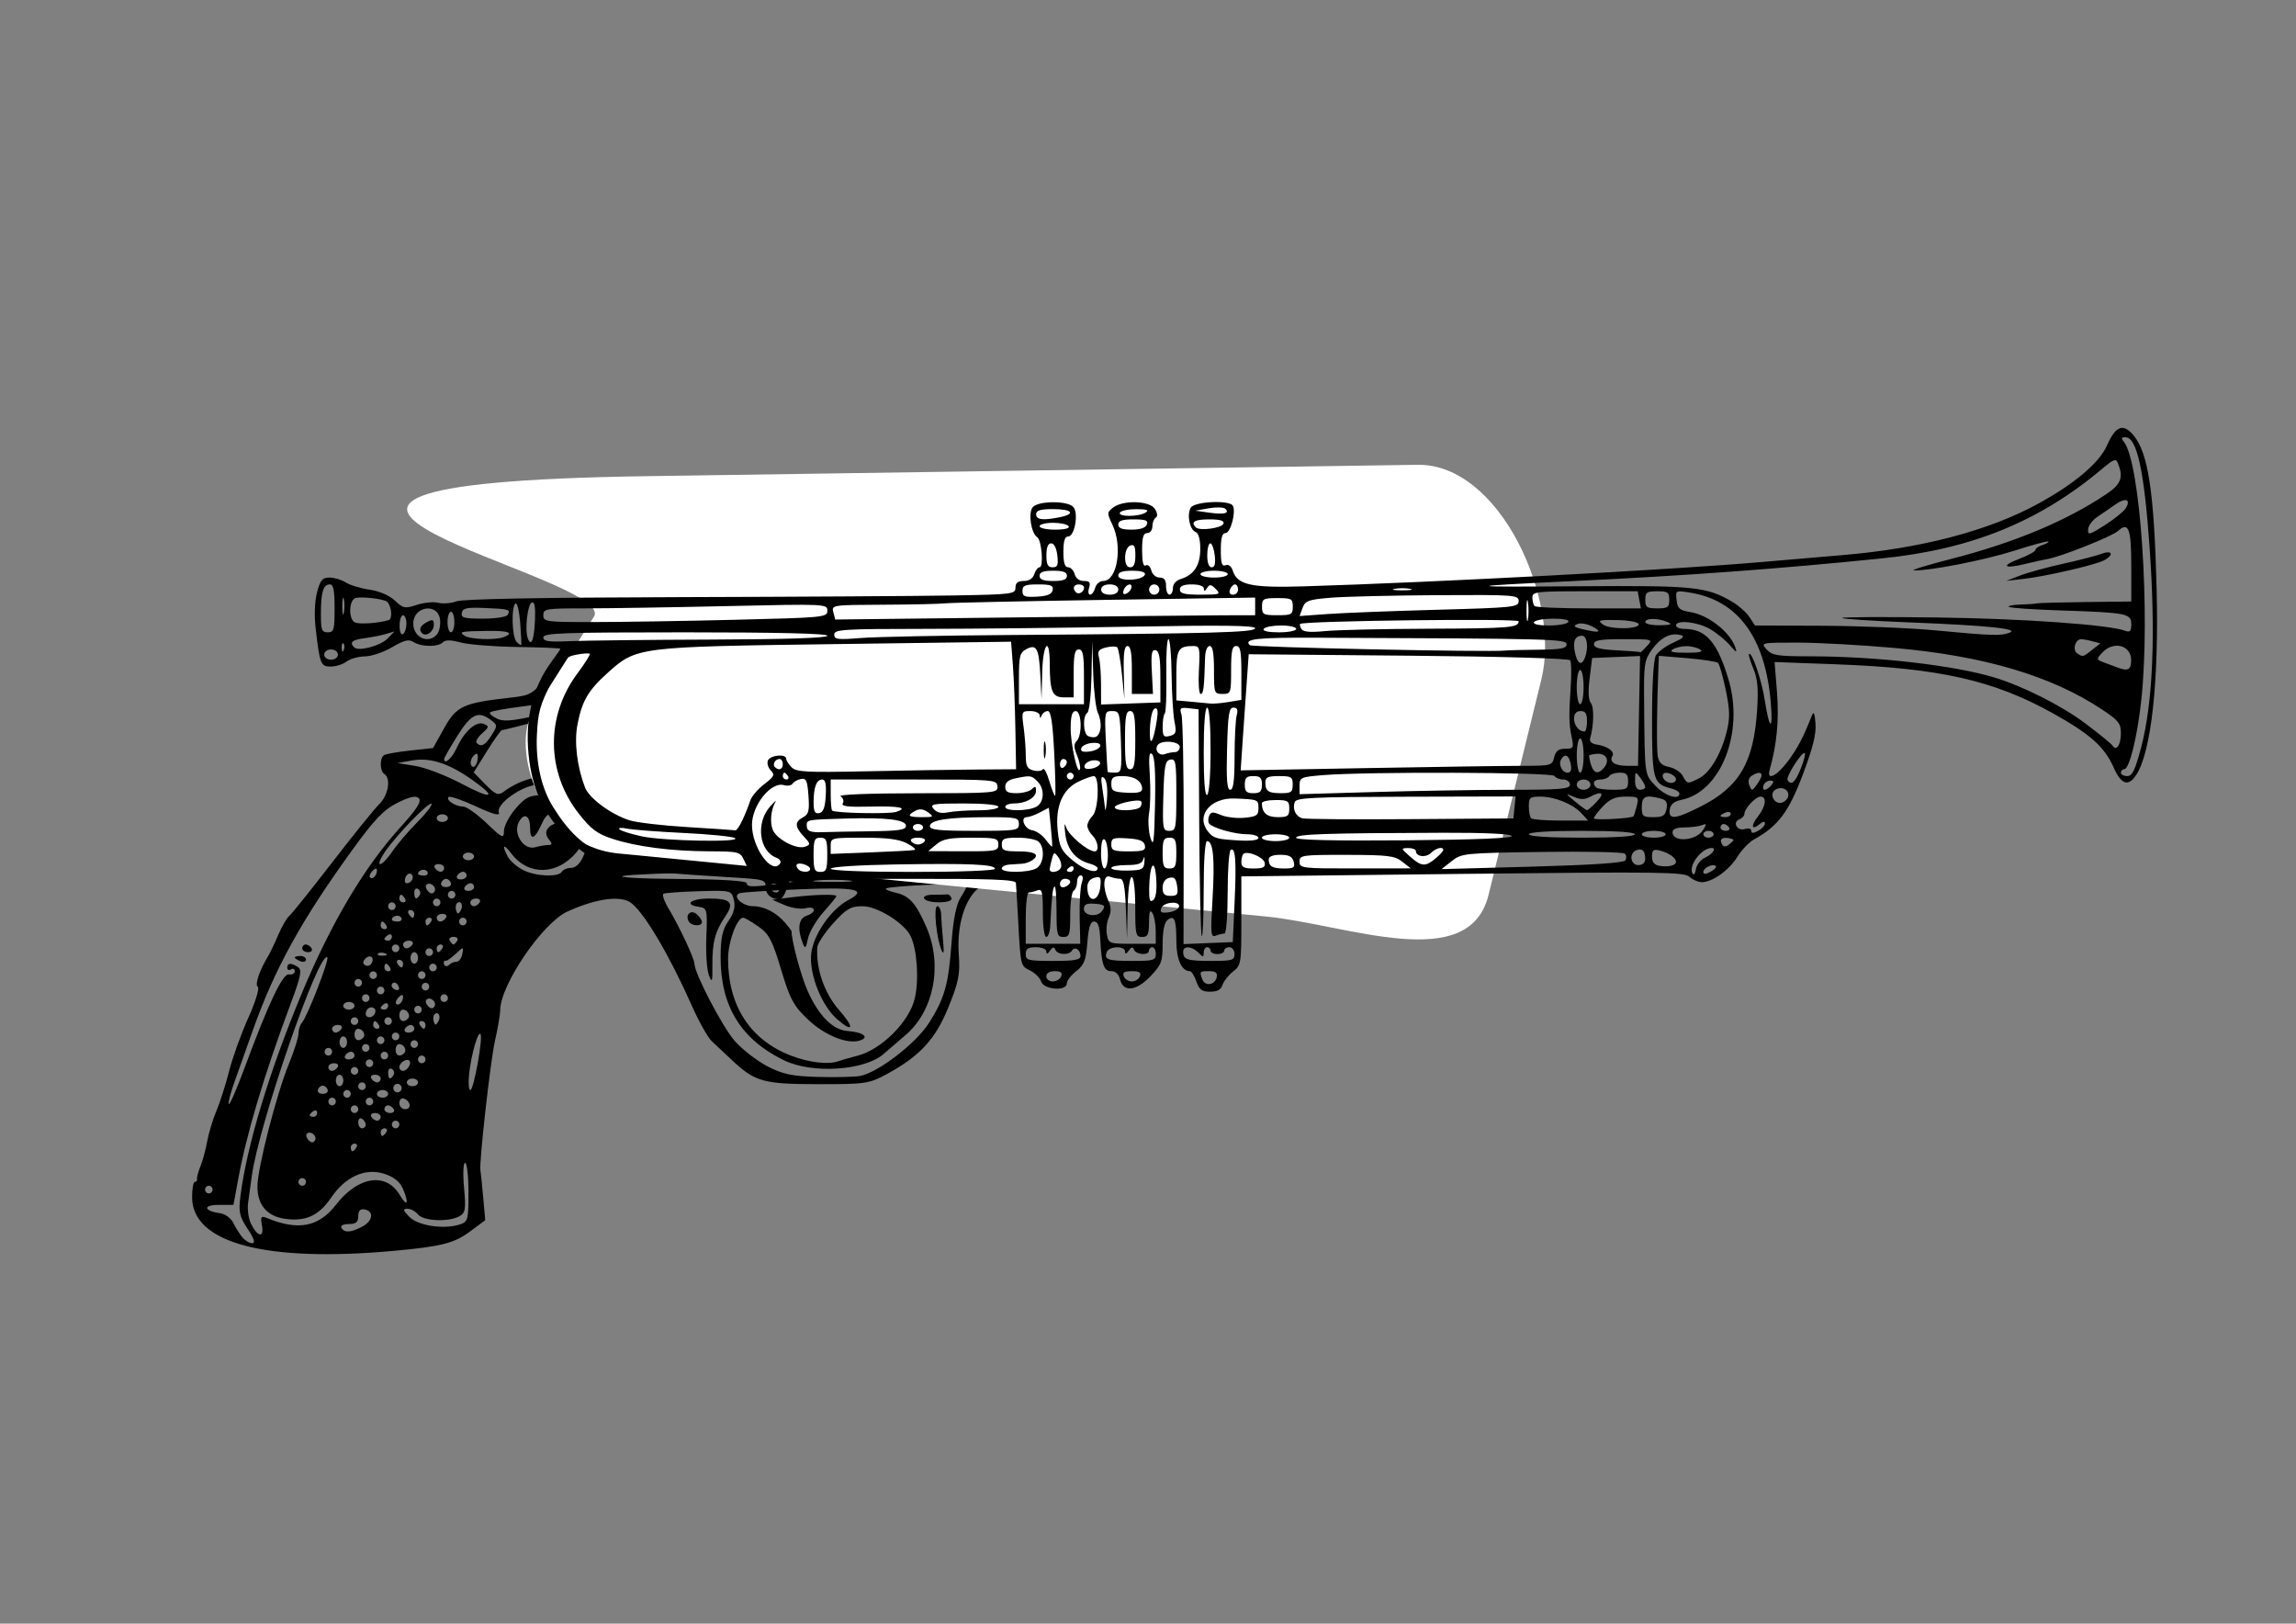
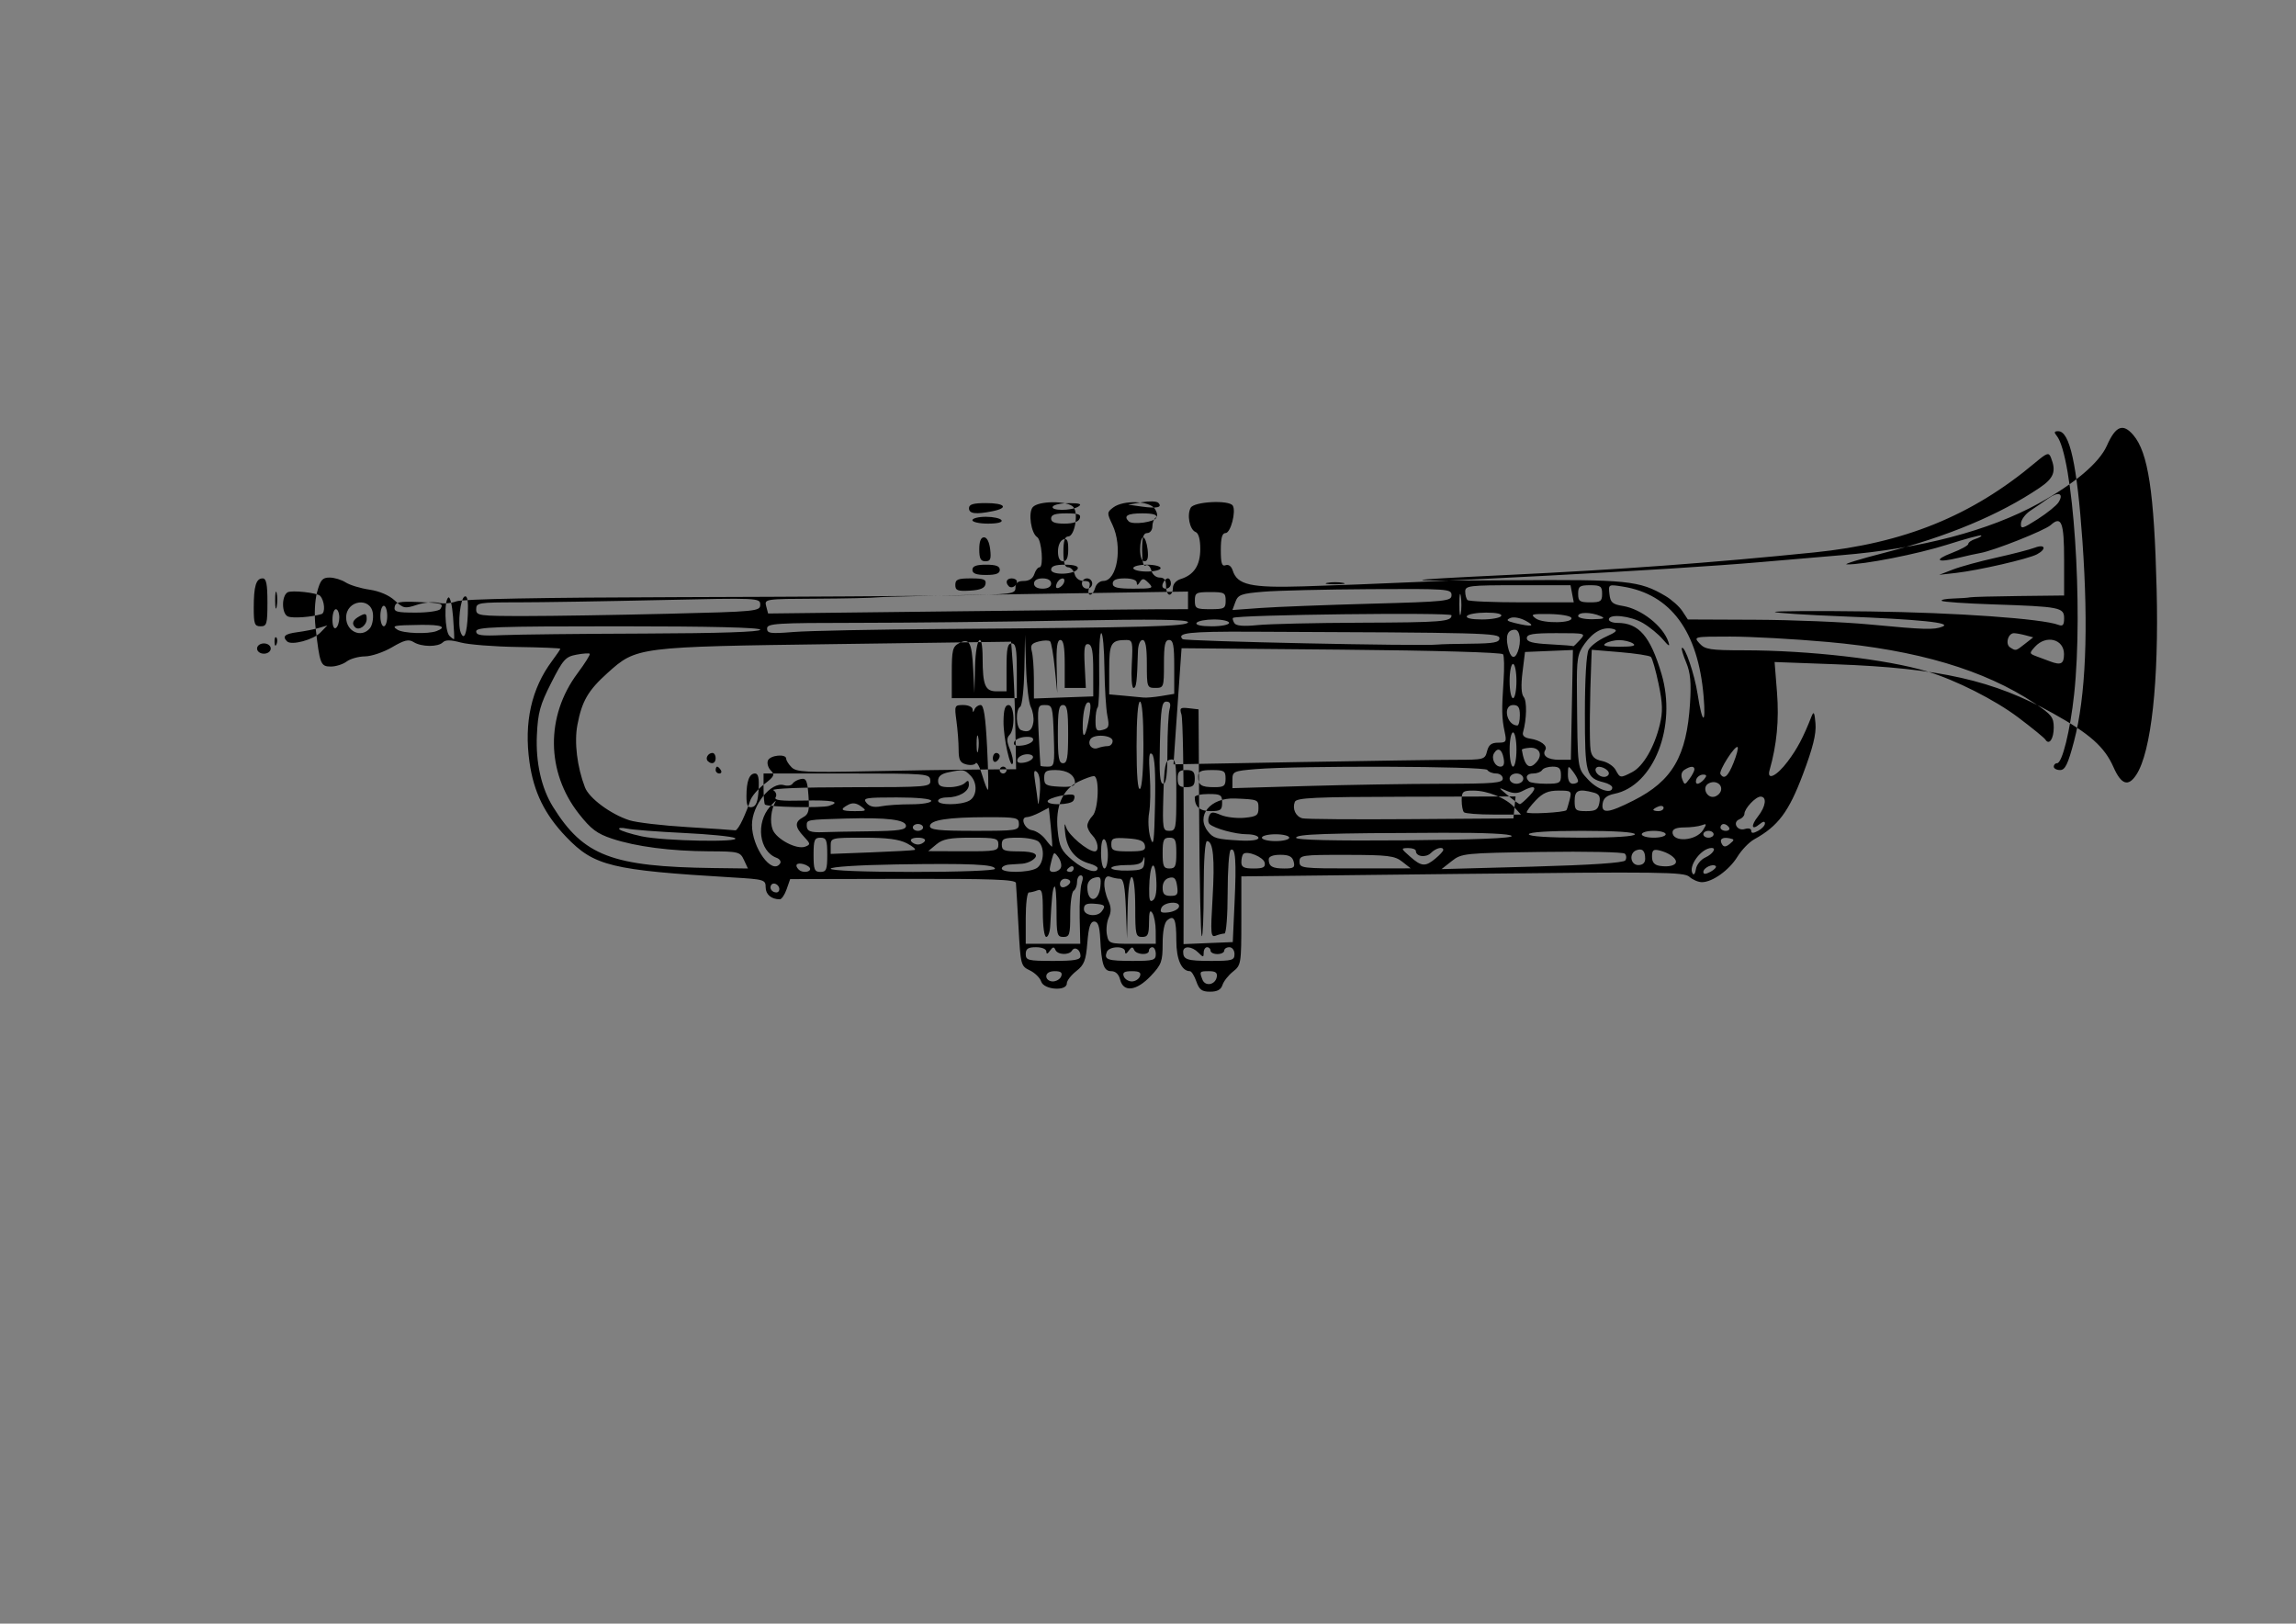
<svg xmlns="http://www.w3.org/2000/svg" version="1.1" viewBox="0 0 1052.4 744.09">
  <rect x="0" y="0" width="1052.4" height="744.09" fill="#808080" stroke="none" />
  <g transform="translate(0 -308.27)">
    <g transform="matrix(.8 0 0 .8 -802.44 702.04)">
      <g transform="matrix(-1 0 0 1 1874.8 -689.35)">
-         <path d="m646.15 913.7c-27.402-2.507-34.62-4.346-43.792-11.156l-8.638-6.414 1.232-13.659c0.678-7.512 1.367-14.171 1.533-14.797 0.919-3.475-5.672-62.46-8.267-73.984-1.686-7.487-3.065-15.495-3.065-17.795 0-14.483-24.23-50.073-38.524-56.587-16.766-7.64-30.947-9.448-36.801-4.692-7.829 6.361-21.781 30.102-34.484 58.684-4.022 9.049-9.131 18.153-11.354 20.23s-7.188 6.75-11.034 10.384c-13.708 12.952-18.188 14.24-49.723 14.302-27.233 0.053-29.508-0.279-39.595-5.781-19.062-10.399-27.82-19.926-35.34-38.441-5.838-14.374-6.709-18.838-5.89-30.171 1.069-14.79-2.469-28.574-9.249-36.033-3.227-3.55-6.795-4.691-14.677-4.691-10.408 0-10.417-6e-3 -17.152-12.238-5.636-10.236-8.559-13.063-17.869-17.284-18.153-8.229-36.238-34.61-31.114-45.386 2.179-4.583-1.724-7.987-15.879-13.846-9.307-3.852-11.716-6.183-17.106-16.549-3.451-6.636-8.673-14.674-11.604-17.862l-5.33-5.796-44.231-0.436c-24.327-0.24-51.454-0.907-60.282-1.482-8.829-0.575-21.371-1.226-27.873-1.446-9.009-0.305-13.467-1.72-18.74-5.95-6.767-5.429-6.923-5.948-7.108-23.675-0.176-16.852 0.213-18.537 5.538-23.995 4.218-4.323 5.436-7.362 4.623-11.529-1.385-7.096 0.716-10.735 5.907-10.23 2.736 0.266 4.691-1.709 6.127-6.191 3.952-12.339 9.592-16.453 22.554-16.453 11.145 0 12.157 0.492 21.926 10.665l10.242 10.665 48.864 1.408c103.91 2.994 131.75 2.666 138.09-1.626 4.806-3.253 9.951-3.832 31.034-3.49 13.9 0.225 39.96 0.301 57.911 0.169 31.134-0.23 32.639-0.443 32.639-4.629 0-3.719 1.427-4.388 9.369-4.388 8.275 0 15.244 3.828 15.244 8.375 0 0.616 5.545 0.887 12.322 0.604 20.19-0.845 35.57 1.959 41.915 7.641 5.597 5.012 5.63 5.204 2.044 11.788-2.987 5.484-3.098 6.693-0.61 6.693 1.669 0 4.066 1.974 5.326 4.388 2.898 5.55 9.695 5.595 23.658 0.157 10.09-3.93 11.728-4 23.031-0.984 6.692 1.786 13.09 4.19 14.217 5.343 3.807 3.896-4.494 9.29-14.845 9.649-7.659 0.265-11.032 1.638-15.118 6.155-2.893 3.198-5.259 7.262-5.259 9.032 0 1.77 6.501 7.744 14.447 13.275 7.946 5.531 18.299 14.943 23.008 20.915 7.956 10.09 9.393 10.951 20.332 12.171 27.562 3.073 31.438 4.829 38.465 17.418l6.443 11.543 13.042 1.397c7.173 0.769 13.923 1.956 15 2.638 2.624 1.662 2.498 9.156-0.182 10.854-3.861 2.446-2.241 12.177 2.847 17.107 2.743 2.657 14.877 17.665 26.965 33.351s23.172 29.507 24.632 30.713c1.46 1.207 4.334 6.143 6.387 10.969s4.634 10.256 5.736 12.066c5.042 8.286 7.825 16.523 5.977 17.693-1.096 0.694 1.342 8.659 5.417 17.699 4.075 9.04 9.031 22.792 11.013 30.559 1.982 7.767 5.275 18.071 7.318 22.897 2.043 4.826 4.391 12.583 5.218 17.236 0.827 4.654 2.559 11.07 3.85 14.26 1.29 3.189 2.191 6.539 2 7.444-0.19 0.905 0.377 1.646 1.26 1.647 0.883 6.4e-4 1.582 4.027 1.553 8.948-0.153 26.115-42.242 37.24-115.52 30.536zm86.869-7.909c1.57-1.939 3.879-5.641 5.131-8.227 1.253-2.586 4.661-5.032 7.574-5.436 9.348-1.296 9.937-4.75 0.809-4.75h-8.554l-2.506-13.711c-4.938-27.016-14.905-60.405-30.53-102.27-5.575-14.938-6.307-18.715-3.93-20.259 3.952-2.566 6.133-2.439 6.133 0.358 0 1.278-0.963 1.713-2.14 0.967-1.177-0.746-2.14-0.267-2.14 1.064s1.475 2.129 3.278 1.775c3.584-0.705 11.632 16.231 25.561 53.793 4.391 11.842 8.415 21.089 8.941 20.549 0.527-0.54-0.937-6.28-3.252-12.755-2.315-6.476-7.062-19.82-10.549-29.654-12.423-35.032-27.573-62.541-56.466-102.53-13.068-18.086-18.471-23.755-26.378-27.678-7.127-3.537-10.599-4.262-12.258-2.562s1.266 6.309 10.326 16.272c20.963 23.052 39.923 54.982 56.989 95.971 18.326 44.017 31.25 86.74 34.911 115.41 1.183 9.262 0.616 11.887-4.1 18.976-3.716 5.586-4.547 8.227-2.589 8.227 1.586 0 4.168-1.586 5.738-3.525zm-36.574-158.88c0-1.169 1.445-2.125 3.21-2.125s3.21 0.388 3.21 0.862c0 0.474-1.445 1.43-3.21 2.125-1.766 0.695-3.21 0.307-3.21-0.862zm-3.21-6.513c0.728-1.207 2.229-2.194 3.337-2.194s2.014 0.987 2.014 2.194c0 1.207-1.502 2.194-3.337 2.194-1.835 0-2.741-0.987-2.014-2.194zm34.7 157.8c1.428-2.912 2.181-8.263 1.674-11.893-0.507-3.629-1.455-10.548-2.106-15.374-3.984-29.538-38.7-130.01-43.294-125.3-1.231 1.262 11.61 34.199 14.597 37.438 1.057 1.146 1.921 3.891 1.921 6.099 0 2.208 2.478 10.049 5.506 17.424 7.065 17.205 18.005 59.775 18.023 70.128 0.018 10.796-5.539 17.255-16.06 18.667-11.7 1.569-19.192-1.915-26.172-12.171-8.152-11.978-19.346-17.074-30.188-13.745-5.3 1.628-9.07 4.494-10.683 8.123-3.945 8.875-2.884 11.571 1.592 4.046 7.821-13.146 23.898-10.669 36.485 5.62 9.844 12.74 21.694 15.042 39.471 7.67 3.519-1.459 3.914-0.891 2.956 4.246-1.354 7.26 2.536 6.652 6.279-0.98zm-51.821 2.35c0.75-1.244-1.048-2.194-4.154-2.194-4.115 0-5.477-1.131-5.477-4.548 0-3.151-1.151-4.321-3.745-3.809-5.481 1.082-4.57 6.703 1.605 9.906 6.493 3.367 10.014 3.56 11.771 0.646zm-38.879-6.34c3.684-3.777 3.886-4.629 1.093-4.629-1.883 0-4.623 1.481-6.088 3.291-3.058 3.777-17.47 4.428-23.6 1.065-3.567-1.957-3.9-3.942-2.76-16.453 0.719-7.896 0.444-14.228-0.618-14.228-1.053 9e-5 -1.915 7.605-1.915 16.901 0 16.127 0.245 16.976 5.351 18.541 9.176 2.813 23.634 0.54 28.539-4.487zm117-15.598c0-1.207-0.963-2.194-2.14-2.194-1.177 0-2.14 0.987-2.14 2.194 0 1.207 0.963 2.194 2.14 2.194 1.177 0 2.14-0.987 2.14-2.194zm-53.506-4.388c0-1.207-0.963-2.194-2.14-2.194-1.177 0-2.14 0.987-2.14 2.194s0.963 2.194 2.14 2.194c1.177 0 2.14-0.987 2.14-2.194zm-29.963-19.744c0-1.207-1.02-2.194-2.267-2.194-1.247 0-1.671 0.987-0.944 2.194 0.728 1.207 1.748 2.194 2.267 2.194 0.519 0 0.944-0.987 0.944-2.194zm25.148-7.861c-2.039-2.091-6.129 1.296-4.609 3.817 0.903 1.498 2.101 1.46 3.638-0.115 1.26-1.292 1.697-2.957 0.971-3.701zm-42.27-0.914c0-1.207-1.02-2.194-2.267-2.194-1.247 0-1.671 0.987-0.944 2.194 0.728 1.207 1.748 2.194 2.267 2.194 0.519 0 0.944-0.987 0.944-2.194zm-6.421-4.388c0-1.207-0.963-2.194-2.14-2.194-1.177 0-2.14 0.987-2.14 2.194 0 1.207 0.963 2.194 2.14 2.194 1.177 0 2.14-0.987 2.14-2.194zm19.262-1.226c0-1.881-0.963-2.81-2.14-2.064-1.177 0.746-2.14 2.285-2.14 3.42 0 1.135 0.963 2.064 2.14 2.064 1.177 0 2.14-1.539 2.14-3.42zm-7.491-3.161c0.728-1.207-0.179-2.194-2.014-2.194-1.835 0-3.337 0.987-3.337 2.194s0.906 2.194 2.014 2.194c1.108 0 2.609-0.987 3.337-2.194zm35.314-0.967c0-0.532-0.963-1.578-2.14-2.323-1.177-0.746-2.14-0.31-2.14 0.967s0.963 2.323 2.14 2.323c1.177 0 2.14-0.435 2.14-0.967zm-42.805-3.42c0-1.207-0.906-2.194-2.014-2.194-1.108 0-2.609 0.987-3.337 2.194-0.728 1.207 0.179 2.194 2.014 2.194 1.835 0 3.337-0.987 3.337-2.194zm19.262 0c0-1.207-0.963-2.194-2.14-2.194-1.177 0-2.14 0.987-2.14 2.194 0 1.207 0.963 2.194 2.14 2.194 1.177 0 2.14-0.987 2.14-2.194zm-27.823-3.474c0-1.91-1.144-3.083-2.542-2.605-3.969 1.356-4.627 6.079-0.847 6.079 1.864 0 3.389-1.563 3.389-3.474zm19.262-0.914c0-1.207-0.963-2.194-2.14-2.194-1.177 0-2.14 0.987-2.14 2.194 0 1.207 0.963 2.194 2.14 2.194 1.177 0 2.14-0.987 2.14-2.194zm21.402 0c0-1.207-0.963-2.194-2.14-2.194-1.177 0-2.14 0.987-2.14 2.194 0 1.207 0.963 2.194 2.14 2.194 1.177 0 2.14-0.987 2.14-2.194zm-27.823-4.388c0-1.207-1.445-2.194-3.21-2.194-1.766 0-3.21 0.987-3.21 2.194s1.445 2.194 3.21 2.194c1.766 0 3.21-0.987 3.21-2.194zm19.262 0c0-1.207-0.963-2.194-2.14-2.194-1.177 0-2.14 0.987-2.14 2.194s0.963 2.194 2.14 2.194c1.177 0 2.14-0.987 2.14-2.194zm-29.006-4.575c-0.689-1.143-2.165-1.5-3.28-0.794-1.115 0.706-1.463 2.219-0.774 3.362 0.689 1.143 2.165 1.5 3.28 0.794 1.115-0.706 1.463-2.219 0.774-3.362zm43.578 2.217c-0.422-1.297-1.682-2.358-2.8-2.358s-2.378 1.061-2.8 2.358c-0.422 1.297 0.838 2.358 2.8 2.358s3.222-1.061 2.8-2.358zm-86.663-9.159c-1.274-11.253-4.973-24.298-6.458-22.777-1.663 1.704 3.801 32.1 5.771 32.1 0.959 0 1.268-4.196 0.687-9.324zm63.53 7.13c0-1.207-0.963-2.194-2.14-2.194-1.177 0-2.14 0.987-2.14 2.194 0 1.207 0.963 2.194 2.14 2.194 1.177 0 2.14-0.987 2.14-2.194zm-27.823-2.194c0-1.207-1.445-2.194-3.21-2.194-1.766 0-3.21 0.987-3.21 2.194 0 1.207 1.445 2.194 3.21 2.194 1.766 0 3.21-0.987 3.21-2.194zm40.665-1.097c0-1.81-0.963-3.291-2.14-3.291-1.177 0-2.14 1.481-2.14 3.291 0 1.81 0.963 3.291 2.14 3.291 1.177 0 2.14-1.481 2.14-3.291zm-20.332-1.097c0.728-1.207-0.179-2.194-2.014-2.194-1.835 0-3.337 0.987-3.337 2.194s0.906 2.194 2.014 2.194c1.108 0 2.609-0.987 3.337-2.194zm-226.73-7.119c5.96-3.136 14.298-9.629 18.528-14.429 6.997-7.938 23.071-38.744 23.071-44.214 0-2.87 8.739-21.509 14.792-31.547 2.535-4.205 3.856-8.053 2.935-8.552-0.921-0.498-10.064-1.152-20.317-1.454-18.368-0.54-18.662-0.466-20.007 5.028-0.943 3.853 0.022 7.573 3.125 12.039 3.462 4.984 4.49 9.756 4.49 20.851 0 28.04-11.707 47.018-36.384 58.983-16.247 7.877-46.314 5.881-57.166-3.796-2.107-1.879-7.603-6.607-12.214-10.508-16.42-13.891-21.594-40.112-12.206-61.857 5.959-13.804 9.808-18.12 17.754-19.909 3.494-0.786 5.953-1.839 5.465-2.339-1.475-1.512-46.504-3.502-46.504-2.056 0 0.739 1.685 3.979 3.745 7.2 2.478 3.876 4.232 12.569 5.184 25.7 1.755 24.196 3.949 32.006 12.974 46.168 7.533 11.822 29.371 28.561 39.606 30.358 3.249 0.57 14.094 0.812 24.1 0.537 14.763-0.406 20.235-1.576 29.029-6.203zm31.318-57.738c0.141-12.99-1.566-19.532-7.257-27.816-5.549-8.076-3.491-10.435 9.103-10.435 10.608 0 14.786 3.469 5.759 4.784-4.577 0.666-4.782 1.518-4.136 17.154 0.374 9.049-0.281 18.921-1.455 21.938-1.83 4.702-2.117 3.9-2.014-5.625zm-132.16-14.119c0.53-5.43 1.012-12.093 1.072-14.808 0.06-2.715 1.053-4.936 2.208-4.936 2.316 0 0.591 17.985-2.419 25.229-1.229 2.957-1.51 1.169-0.861-5.484zm138.16-10.7c0-1.059 1.359-3.081 3.02-4.494 3.354-2.853 6.784 0.389 4.471 4.226-1.63 2.703-7.491 2.913-7.491 0.269zm-142.99-13.596c0.422-1.297 1.465-2.284 2.319-2.194s4.498 0.165 8.099 0.165c3.82 0 5.996 0.914 5.224 2.194-1.808 2.998-16.62 2.843-15.642-0.165zm322.77 99.853c0-1.881-0.979-2.8-2.175-2.042-1.196 0.758-1.621 2.297-0.944 3.42 1.835 3.043 3.119 2.475 3.119-1.378zm21.402-0.967c0-1.207-0.963-2.194-2.14-2.194-1.177 0-2.14 0.987-2.14 2.194 0 1.207 0.963 2.194 2.14 2.194 1.177 0 2.14-0.987 2.14-2.194zm-27.823-2.064c0-2.588-4.174-5.357-5.707-3.786-1.533 1.571 1.168 5.85 3.693 5.85 1.108 0 2.014-0.929 2.014-2.064zm40.665-0.129c0-1.207-1.502-2.194-3.337-2.194-1.835 0-2.741 0.987-2.014 2.194 0.728 1.207 2.229 2.194 3.337 2.194s2.014-0.987 2.014-2.194zm-21.402-2.194c0-1.207-0.963-2.194-2.14-2.194-1.177 0-2.14 0.987-2.14 2.194 0 1.207 0.963 2.194 2.14 2.194 1.177 0 2.14-0.987 2.14-2.194zm-243.53-4.388c23.297-9.033 35.929-28.53 35.929-55.453 0-9.765-5.092-23.524-8.706-23.524-0.749 0-4.605 2.24-8.568 4.977-6.13 4.234-8.085 7.919-13.097 24.68-5.09 17.025-7.193 20.93-15.471 28.73-9.856 9.287-22.89 14.419-30.067 11.838-5.217-1.876-1.224-4.692 7.535-5.313 8.29-0.588 16.356-8.657 22.647-22.654 3.908-8.695 9.344-28.792 9.344-34.544 0-0.254 1.685-2.432 3.745-4.841 5.022-5.872 11.967-9.455 18.324-9.455 6.22 0 12.284-5.96 7.6-7.468-1.604-0.516-17.065-1.516-34.358-2.222-32.574-1.329-39.187 0.16-27.716 6.24 9.831 5.211 19.965 19.87 21.143 30.585 1.294 11.766-5.905 29.9-14.975 37.723-9.3 8.021-9.869 4.697-0.932-5.443 8.345-9.467 13.242-23.592 12.44-35.88-0.139-2.139-4.229-8.309-9.087-13.711-7.423-8.254-10.106-9.823-16.801-9.823-8.406 0-23.678 9.408-27.487 16.933-3.795 7.498-5.017 25.07-2.494 35.851 3.124 13.348 18.922 29.206 32.714 32.837 4.944 1.302 9.953 2.73 11.13 3.173 5.576 2.099 16.934 0.748 27.208-3.236zm-9.886-67.145c-0.812-3.749-4.801-10.537-8.864-15.084-4.063-4.547-7.388-8.637-7.388-9.089 0-1.255 12.599-0.945 25.351 0.625l11.439 1.408-7.123 3.07c-3.918 1.688-9.306 2.508-11.974 1.822-5.98-1.538-6.499 2.391-0.571 4.32 4.476 1.456 5.36 7.379 2.293 15.357-1.49 3.875-1.859 3.591-3.163-2.429zm223.46 69.339c0-1.207-0.963-2.194-2.14-2.194-1.177 0-2.14 0.987-2.14 2.194 0 1.207 0.963 2.194 2.14 2.194 1.177 0 2.14-0.987 2.14-2.194zm21.402-2.194c0-1.207-0.963-2.194-2.14-2.194-1.177 0-2.14 0.987-2.14 2.194s0.963 2.194 2.14 2.194c1.177 0 2.14-0.987 2.14-2.194zm20.332 0c-0.728-1.207-2.229-2.194-3.337-2.194s-2.014 0.987-2.014 2.194 1.502 2.194 3.337 2.194c1.835 0 2.741-0.987 2.014-2.194zm-28.893-3.291c0-1.81-0.906-3.291-2.014-3.291-2.699 0-4.632 3.426-2.922 5.178 2.41 2.471 4.936 1.505 4.936-1.888zm40.665 1.097c0-1.207-0.963-2.194-2.14-2.194-1.177 0-2.14 0.987-2.14 2.194 0 1.207 0.963 2.194 2.14 2.194 1.177 0 2.14-0.987 2.14-2.194zm-21.402-2.194c0-1.207-0.963-2.194-2.14-2.194-1.177 0-2.14 0.987-2.14 2.194 0 1.207 0.963 2.194 2.14 2.194 1.177 0 2.14-0.987 2.14-2.194zm-27.823-2.194c0-1.207-0.963-2.194-2.14-2.194-1.177 0-2.14 0.987-2.14 2.194 0 1.207 0.963 2.194 2.14 2.194 1.177 0 2.14-0.987 2.14-2.194zm40.665-1.097c0-1.81-0.963-3.291-2.14-3.291-1.177 0-2.14 1.481-2.14 3.291 0 1.81 0.963 3.291 2.14 3.291 1.177 0 2.14-1.481 2.14-3.291zm-21.402-1.097c0-1.207-0.963-2.194-2.14-2.194-1.177 0-2.14 0.987-2.14 2.194s0.963 2.194 2.14 2.194c1.177 0 2.14-0.987 2.14-2.194zm-8.561-2.194c0-1.207-0.963-2.194-2.14-2.194-1.177 0-2.14 0.987-2.14 2.194 0 1.207 0.963 2.194 2.14 2.194 1.177 0 2.14-0.987 2.14-2.194zm21.402-1.097c0-1.81-0.906-3.291-2.014-3.291-2.699 0-4.632 3.426-2.922 5.178 2.41 2.471 4.936 1.505 4.936-1.888zm-28.893-3.291c-0.728-1.207-2.229-2.194-3.337-2.194s-2.014 0.987-2.014 2.194 1.502 2.194 3.337 2.194c1.835 0 2.741-0.987 2.014-2.194zm41.735 0c0-1.207-1.502-2.194-3.337-2.194-1.835 0-2.741 0.987-2.014 2.194s2.229 2.194 3.337 2.194c1.108 0 2.014-0.987 2.014-2.194zm-50.296-2.194c0.728-1.207 0.303-2.194-0.944-2.194s-2.267 0.987-2.267 2.194c0 1.207 0.425 2.194 0.944 2.194 0.519 0 1.539-0.987 2.267-2.194zm26.753 0c0-1.207-0.425-2.194-0.944-2.194-0.519 0-1.539 0.987-2.267 2.194-0.728 1.207-0.303 2.194 0.944 2.194 1.247 0 2.267-0.987 2.267-2.194zm-35.091-5.987c-2.176-2.23-3.971 1.127-2.186 4.088 1.348 2.236 1.853 2.238 2.578 9e-3 0.496-1.524 0.319-3.368-0.392-4.097zm28.67 3.793c0-1.207-0.963-2.194-2.14-2.194-1.177 0-2.14 0.987-2.14 2.194 0 1.207 0.963 2.194 2.14 2.194 1.177 0 2.14-0.987 2.14-2.194zm19.262 0c0-1.207-0.963-2.194-2.14-2.194-1.177 0-2.14 0.987-2.14 2.194 0 1.207 0.963 2.194 2.14 2.194 1.177 0 2.14-0.987 2.14-2.194zm-27.823-3.291c0-1.81-0.906-3.291-2.014-3.291-2.699 0-4.632 3.426-2.922 5.178 2.41 2.471 4.936 1.505 4.936-1.888zm19.262-0.731c0-2.857-2.544-4.756-4.614-3.445-2.213 1.402-0.305 5.273 2.6 5.273 1.108 0 2.014-0.823 2.014-1.828zm-27.823-2.559c0-1.207-0.963-2.194-2.14-2.194-1.177 0-2.14 0.987-2.14 2.194 0 1.207 0.963 2.194 2.14 2.194 1.177 0 2.14-0.987 2.14-2.194zm-6.956-5.668c-2.04-2.091-6.129 1.296-4.609 3.817 0.903 1.498 2.101 1.46 3.638-0.115 1.26-1.292 1.697-2.957 0.971-3.701zm26.218 4.7c0-0.532-0.963-1.578-2.14-2.323-1.177-0.746-2.14-0.31-2.14 0.967 0 1.278 0.963 2.323 2.14 2.323 1.177 0 2.14-0.435 2.14-0.967zm21.402-1.226c0-1.207-1.445-2.194-3.21-2.194s-3.21 0.987-3.21 2.194c0 1.207 1.445 2.194 3.21 2.194s3.21-0.987 3.21-2.194zm-31.711-4.863c-1.536-1.574-2.533-1.704-2.533-0.329 0 2.928 2.531 5.523 3.959 4.059 0.608-0.623-0.034-2.302-1.427-3.729zm-23.935 0.475c0-1.207-0.963-2.194-2.14-2.194-1.177 0-2.14 0.987-2.14 2.194 0 1.207 0.963 2.194 2.14 2.194 1.177 0 2.14-0.987 2.14-2.194zm44.945 0c0-1.207-0.963-2.194-2.14-2.194-1.177 0-2.14 0.987-2.14 2.194 0 1.207 0.963 2.194 2.14 2.194 1.177 0 2.14-0.987 2.14-2.194zm-8.561-4.388c0-1.207-0.963-2.194-2.14-2.194-1.177 0-2.14 0.987-2.14 2.194s0.963 2.194 2.14 2.194c1.177 0 2.14-0.987 2.14-2.194zm-25.683-2.194c0-1.207-0.963-2.194-2.14-2.194-1.177 0-2.14 0.987-2.14 2.194 0 1.207 0.963 2.194 2.14 2.194 1.177 0 2.14-0.987 2.14-2.194zm17.282-0.603c-0.265-2.623-3.2-2.115-4.12 0.713-0.471 1.448 0.3 2.238 1.712 1.755 1.413-0.483 2.496-1.593 2.408-2.468zm21.242-1.591c0-1.207-0.963-2.194-2.14-2.194-1.177 0-2.14 0.987-2.14 2.194 0 1.207 0.963 2.194 2.14 2.194 1.177 0 2.14-0.987 2.14-2.194zm-36.384-4.388c0-1.207-0.963-2.194-2.14-2.194-1.177 0-2.14 0.987-2.14 2.194 0 1.207 0.963 2.194 2.14 2.194 1.177 0 2.14-0.987 2.14-2.194zm27.823 0c0-1.207-0.963-2.194-2.14-2.194-1.177 0-2.14 0.987-2.14 2.194 0 1.207 0.963 2.194 2.14 2.194 1.177 0 2.14-0.987 2.14-2.194zm-34.244-4.388c0-1.207-0.963-2.194-2.14-2.194-1.177 0-2.14 0.987-2.14 2.194 0 1.207 0.963 2.194 2.14 2.194 1.177 0 2.14-0.987 2.14-2.194zm25.683 0c0-1.207-0.425-2.194-0.944-2.194-0.519 0-1.539 0.987-2.267 2.194-0.728 1.207-0.303 2.194 0.944 2.194s2.267-0.987 2.267-2.194zm-34.066-3.108c-0.098-0.704-0.559-1.033-1.024-0.731-0.465 0.302-2.985-1.426-5.599-3.839-4.754-4.388-4.754-4.388-3.941 0 0.447 2.413 1.924 4.388 3.281 4.388 1.357 0 3.19 0.74 4.073 1.645 1.645 1.686 3.53 0.827 3.21-1.462zm26.575 0.914c0.728-1.207 0.303-2.194-0.944-2.194s-2.267 0.987-2.267 2.194c0 1.207 0.425 2.194 0.944 2.194 0.519 0 1.539-0.987 2.267-2.194zm18.414-2.844c-2.747-2.816-5.533-0.639-3.499 2.733 0.788 1.306 2.413 1.754 3.611 0.995 1.462-0.926 1.425-2.153-0.112-3.729zm-25.905-0.447c0-1.81-0.963-3.291-2.14-3.291-1.177 0-2.14 1.481-2.14 3.291s0.963 3.291 2.14 3.291c1.177 0 2.14-1.481 2.14-3.291zm-8.561-3.291c0-1.207-0.963-2.194-2.14-2.194-1.177 0-2.14 0.987-2.14 2.194s0.963 2.194 2.14 2.194c1.177 0 2.14-0.987 2.14-2.194zm27.244 0.868c-0.711-0.729-2.557-0.807-4.102-0.173-1.707 0.7-1.2 1.22 1.293 1.325 2.256 0.095 3.52-0.423 2.809-1.152zm-33.664-3.062c0-1.207-1.02-2.194-2.267-2.194-1.247 0-1.671 0.987-0.944 2.194 0.728 1.207 1.748 2.194 2.267 2.194 0.519 0 0.944-0.987 0.944-2.194zm25.683 0c0-1.207-0.963-2.194-2.14-2.194-1.177 0-2.14 0.987-2.14 2.194 0 1.207 0.963 2.194 2.14 2.194 1.177 0 2.14-0.987 2.14-2.194zm-6.421-2.194c0-1.207-1.502-2.194-3.337-2.194-1.835 0-2.741 0.987-2.014 2.194 0.728 1.207 2.229 2.194 3.337 2.194s2.014-0.987 2.014-2.194zm-26.753-2.194c0.728-1.207-0.236-2.194-2.14-2.194-1.905 0-2.868 0.987-2.14 2.194s1.691 2.194 2.14 2.194c0.45 0 1.413-0.987 2.14-2.194zm37.454-0.967c0-0.532-0.963-1.578-2.14-2.323-1.177-0.746-2.14-0.31-2.14 0.967s0.963 2.323 2.14 2.323c1.177 0 2.14-0.435 2.14-0.967zm2.14-7.808c0-1.207-0.425-2.194-0.944-2.194-0.519 0-1.539 0.987-2.267 2.194-0.728 1.207-0.303 2.194 0.944 2.194 1.247 0 2.267-0.987 2.267-2.194zm-44.945-2.194c0-1.207-0.963-2.194-2.14-2.194-1.177 0-2.14 0.987-2.14 2.194 0 1.207 0.963 2.194 2.14 2.194 1.177 0 2.14-0.987 2.14-2.194zm19.262 0c0-1.207-1.02-2.194-2.267-2.194-1.247 0-1.671 0.987-0.944 2.194 0.728 1.207 1.748 2.194 2.267 2.194 0.519 0 0.944-0.987 0.944-2.194zm-6.421-2.194c0-1.207-1.502-2.194-3.337-2.194s-2.741 0.987-2.014 2.194 2.229 2.194 3.337 2.194c1.108 0 2.014-0.987 2.014-2.194zm25.683 1.226c0-2.316-4.107-3.288-5.329-1.262-0.739 1.226 0.157 2.23 1.992 2.23 1.835 0 3.337-0.435 3.337-0.967zm-9.631-3.42c0.728-1.207 0.303-2.194-0.944-2.194-1.247 0-2.267 0.987-2.267 2.194 0 1.207 0.425 2.194 0.944 2.194 0.519 0 1.539-0.987 2.267-2.194zm-27.6-5.987c-2.176-2.23-3.971 1.127-2.186 4.088 1.348 2.236 1.853 2.238 2.578 9e-3 0.496-1.524 0.319-3.368-0.392-4.097zm39.372 1.6c0-1.207-0.963-2.194-2.14-2.194-1.177 0-2.14 0.987-2.14 2.194s0.963 2.194 2.14 2.194c1.177 0 2.14-0.987 2.14-2.194zm-47.085-2.194c0-1.207-1.502-2.194-3.337-2.194-1.835 0-2.741 0.987-2.014 2.194 0.728 1.207 2.229 2.194 3.337 2.194 1.108 0 2.014-0.987 2.014-2.194zm21.402 0c0-1.207-0.963-2.194-2.14-2.194-1.177 0-2.14 0.987-2.14 2.194 0 1.207 0.963 2.194 2.14 2.194 1.177 0 2.14-0.987 2.14-2.194zm19.262-2.194c0-1.207-0.425-2.194-0.944-2.194-0.519 0-1.539 0.987-2.267 2.194-0.728 1.207-0.303 2.194 0.944 2.194s2.267-0.987 2.267-2.194zm-27.823-2.194c0-1.207-0.963-2.194-2.14-2.194-1.177 0-2.14 0.987-2.14 2.194s0.963 2.194 2.14 2.194c1.177 0 2.14-0.987 2.14-2.194zm19.262-1.226c0-1.881-0.979-2.8-2.175-2.042-1.196 0.758-1.621 2.297-0.944 3.42 1.835 3.043 3.119 2.475 3.119-1.378zm-6.956-4.441c-2.04-2.091-6.129 1.296-4.609 3.817 0.903 1.498 2.101 1.46 3.638-0.115 1.26-1.292 1.697-2.957 0.971-3.701zm-21.937 1.28c-0.728-1.207-2.229-2.194-3.337-2.194-1.108 0-2.014 0.987-2.014 2.194 0 1.207 1.502 2.194 3.337 2.194 1.835 0 2.741-0.987 2.014-2.194zm-161.59-2.194c0-1.373 14.611-2.288 39.059-2.446 21.483-0.139 35.689-0.93 31.569-1.758s-27.619-1.735-52.221-2.015c-24.602-0.28-45.558-1.033-46.571-1.675-1.012-0.641-1.653-9-1.424-18.574 0.379-15.82 0.808-17.408 4.71-17.408 3.796 0 3.905-0.317 0.94-2.742-1.844-1.508-4.407-4.717-5.695-7.13-2.036-3.815-2.35-3.886-2.406-0.548-0.036 2.111-1.269 3.909-2.74 3.993-1.471 0.085-0.749 1.003 1.605 2.04 2.853 1.257-1.071 1.822-11.771 1.695-14.463-0.172-14.993-0.32-5.351-1.5 10.583-1.294 10.621-1.327 3.478-2.946-7.625-1.728-25.416-1.845-18.995-0.125 5.257 1.408 4.663 4.583-1.07 5.715-2.649 0.523 4.093 1.085 14.982 1.25 11.577 0.175 19.797 1.21 19.797 2.493 0 1.207-2.167 2.192-4.816 2.189-4.564-4e-3 -4.779 0.725-4.11 13.971 0.849 16.824 1.801 16.404-32.809 14.442-17.681-1.002-20.612-1.537-11.771-2.147 6.474-0.446 14.469-0.71 17.766-0.587 3.659 0.137 5.667-0.76 5.154-2.304-0.529-1.593-6.493-2.529-16.114-2.529-15.86 0-20.823-3.288-8.775-5.814 6.802-1.426 21.053-13.747 18.695-16.163-0.685-0.702-15.728-1.238-33.428-1.19-19.223 0.052-32.467-0.78-32.888-2.067-0.388-1.184-13.166-2.675-28.395-3.313-15.229-0.638-28.161-1.643-28.738-2.234-1.756-1.8 7.834-9.794 11.927-9.943 3.266-0.118 3.177-0.412-0.596-1.977-2.437-1.011-5.988-4.273-7.89-7.25-3.085-4.826-3.113-5.918-0.263-10.089 3.354-4.908 14.42-6.537 16.865-2.483 0.728 1.207 2.711 2.194 4.407 2.194 4.329 0 3.836-3.617-1.196-8.775-5.864-6.011-17.492-5.751-24.566 0.548-6.913 6.157-8.994 18.095-5.429 31.147 3.207 11.74 7.086 15.612 24.325 24.284 8.963 4.509 14.81 9.231 18.334 14.808 5.149 8.148 5.249 8.189 20.332 8.367 8.337 0.098 18.048 0.444 21.579 0.77 3.531 0.325 29.054 1.45 56.716 2.499 28.55 1.083 46.132 2.468 40.665 3.205l-9.631 1.298 8.561 1.141c14.936 1.99 18.192 1.934 18.192-0.315zm-127.47-17.761c-0.797-1.322-0.088-3.8 1.576-5.506 2.558-2.622 3.64-2.641 7.001-0.122 2.186 1.639 3.289 4.116 2.452 5.506-1.934 3.207-9.121 3.287-11.029 0.122zm24.74-4.177c0-1.207 0.963-2.194 2.14-2.194 1.177 0 2.14 0.987 2.14 2.194 0 1.207-0.963 2.194-2.14 2.194-1.177 0-2.14-0.987-2.14-2.194zm-43.444-5.774c-2.728-2.796-1.563-4.599 2.807-4.347 2.369 0.137 4.346 1.236 4.394 2.443 0.104 2.664-5.113 4.044-7.201 1.904zm-48.586-32.617c1.465-1.81 3.627-3.291 4.805-3.291 1.194 0 0.962 1.455-0.524 3.291-1.465 1.81-3.627 3.291-4.805 3.291-1.194 0-0.962-1.455 0.524-3.291zm369.85 60.165c-0.422-1.297-1.682-2.358-2.8-2.358-1.118 0-2.378 1.061-2.8 2.358-0.422 1.297 0.838 2.358 2.8 2.358s3.222-1.061 2.8-2.358zm-215.22-1.442c-5.003-0.462-13.189-0.462-18.192 0-5.003 0.462-0.91 0.84 9.096 0.84 10.006 0 14.099-0.378 9.096-0.84zm235.67-1.672c-0.675-1.803-2.105-2.722-3.178-2.042-2.244 1.422-0.443 5.32 2.459 5.32 1.071 0 1.395-1.475 0.72-3.278zm-29.672-1.109c-0.728-1.207-2.229-2.194-3.337-2.194-1.108 0-2.014 0.987-2.014 2.194 0 1.207 1.502 2.194 3.337 2.194 1.835 0 2.741-0.987 2.014-2.194zm48.548-2.669c-1.536-1.574-2.533-1.704-2.533-0.329 0 2.928 2.531 5.523 3.959 4.059 0.608-0.623-0.034-2.302-1.427-3.729zm-85.959-0.644c3.438-1.822 7.243-5.213 8.455-7.534 3.586-6.868 2.523-7.71-2.11-1.673-9.818 12.793-26.463 12.307-37.464-1.095-6.383-7.776-6.7-11.792-1.167-14.827 9.982-5.476 23.154 0.325 17.263 7.601-2.148 2.653-2.095 3.296 0.273 3.321 1.615 0.017 5.023 0.603 7.571 1.304 6.548 1.8 12.767-7.814 9.322-14.411-2.96-5.67-6.465-3.862-6.465 3.334 0 7.365-2.589 6.63-6.421-1.822-2.822-6.226-4.18-7.052-11.236-6.832-4.414 0.138-8.026-0.547-8.026-1.521 0-3.922 10.036-8.601 18.447-8.601 7.546 0 9.964 1.204 15.576 7.755 3.653 4.265 6.642 10.01 6.642 12.768 0 4.58 0.858 4.194 9.928-4.464 5.46-5.212 11.48-9.492 13.377-9.511 4.456-0.043 10.132-3.719 8.433-5.461-0.722-0.74-7.773 1.657-15.67 5.327-10.013 4.654-13.994 5.702-13.157 3.466 1.636-4.37-11.242-14.149-20.707-15.724-16.601-2.761-33.885 15.72-30.309 32.409 2.11 9.848 5.585 15.117 9.968 15.117 2.002 0 4.235 0.987 4.962 2.194 1.992 3.303 15.432 2.635 22.515-1.12zm59.884 2.346c0-2.316-4.107-3.288-5.329-1.262-0.739 1.226 0.157 2.23 1.992 2.23 1.835 0 3.337-0.435 3.337-0.967zm-9.631-3.42c0.728-1.207-0.179-2.194-2.014-2.194s-3.337 0.987-3.337 2.194 0.906 2.194 2.014 2.194 2.609-0.987 3.337-2.194zm28.533-9.294c-6.92-9.961-25.229-28.828-26.606-27.416-0.63 0.645 3.105 5.467 8.299 10.715 5.194 5.248 11.585 12.75 14.201 16.671 2.617 3.921 5.721 7.13 6.898 7.13 1.177 0-0.079-3.195-2.792-7.1zm-44.585 2.712c0-1.207-1.445-2.194-3.21-2.194-1.766 0-3.21 0.987-3.21 2.194s1.445 2.194 3.21 2.194c1.766 0 3.21-0.987 3.21-2.194zm-214.02-4.388c5.053-1.659 5.087-1.769 0.602-1.975-3.299-0.152-4.372-1.223-3.516-3.509 0.678-1.81 0.358-3.291-0.709-3.291-2.861 0-7.078 4.836-7.078 8.117 0 3.145 2.633 3.307 10.701 0.658zm80.863-1.855c0.613-1.888-0.416-2.679-2.856-2.194-2.098 0.417-4.246 2.086-4.773 3.71-0.613 1.888 0.416 2.679 2.856 2.194 2.098-0.417 4.246-2.086 4.773-3.71zm0.466-15.695c-7.922-2.6-21.9-2.6-20.332 0 0.728 1.207 6.804 2.095 13.503 1.975 9.327-0.167 10.927-0.63 6.83-1.975zm147.68 0c0-1.207-1.445-2.194-3.21-2.194s-3.21 0.987-3.21 2.194 1.445 2.194 3.21 2.194 3.21-0.987 3.21-2.194zm-65.037-23.418c8.184-1.125 18.307 2.049 26.827 8.412 2.932 2.19 4.66 1.47 10.27-4.282l6.745-6.914-7.569-12.128c-4.163-6.67-8.037-12.128-8.61-12.128-2.385 0-52.247-13.474-61.614-16.65-5.591-1.896-10.166-4.38-10.166-5.521 0-1.141 2.649-0.696 5.886 0.989 3.237 1.685 18.795 6.242 34.573 10.127 23.364 5.753 29.671 6.605 33.985 4.59 2.914-1.361 4.769-3.017 4.122-3.68-0.647-0.663-8.717-2.147-17.934-3.298-28.774-3.593-52.307-10.217-62.773-17.669-21.664-15.426-27.631-23.733-35.17-48.961l-3.278-10.969 0.96 11.77c1.578 19.338 12.61 37.421 30.365 49.771 9.323 6.485 7.806 6.936-3.479 1.034-14.005-7.324-30.008-30.935-30.096-44.406-0.018-2.754-1.053-6.487-2.3-8.297-1.68-2.437-1.921-1.015-0.932 5.484 4.056 26.661 13.529 40.287 36.048 51.857 16.064 8.253 15.453 7.7 12.516 11.327-1.887 2.331-0.814 3.735 5.046 6.599 8.543 4.176 9.322 6.912 2.96 10.402-3.954 2.169-4.325 1.95-3.147-1.857 0.845-2.727 0.209-4.76-1.727-5.521-1.856-0.73-3.489 0.464-4.144 3.031-0.768 3.011-2.958 4.236-7.575 4.236-3.572 0-7.09 0.987-7.817 2.194-0.788 1.307 1.784 2.194 6.363 2.194 6.005 0 8.084 1.079 9.505 4.936 2.288 6.211-1.027 13.117-5.846 12.176-1.981-0.387-3.9-2.843-4.265-5.457-1.046-7.493-5.392-10.037-11.93-6.984-4.701 2.196-6.258 1.979-9.871-1.372-4.764-4.419-5.533-9.921-1.907-13.638 3.783-3.877 0.711-6.466-14.162-11.933-7.646-2.811-13.902-5.802-13.902-6.646 0-3.698 4.377-3.529 14.914 0.575 6.214 2.42 11.663 4.027 12.108 3.571 0.445-0.457-4.514-3.591-11.02-6.965-11.251-5.835-12.029-5.95-15.9-2.36-2.239 2.077-4.739 7.836-5.557 12.798-0.818 4.962-3.319 13.403-5.558 18.757-3.752 8.971-3.805 10.15-0.685 15.031 1.862 2.913 5.015 5.13 7.007 4.927 7.073-0.721 8.972 0.187 8.972 4.289 0 2.284-1.606 4.785-3.568 5.556-2.794 1.099-3.006 1.983-0.979 4.074 1.659 1.71 16.212 3.461 40.487 4.871l37.898 2.2 8.725-9.488c6.62-7.199 10.769-9.769 17.198-10.653zm-49.466 5.829c-4.029-1.585-4.052-1.779-0.391-3.308 2.139-0.893 4.872-0.617 6.072 0.614 3.008 3.083-0.483 4.739-5.681 2.694zm-43.34-1.414c-1.471-0.609-2.675-2.045-2.675-3.192 0-2.949 11.346-1.049 12.361 2.071 0.837 2.574-4.64 3.209-9.686 1.122zm30.657-8.786c-1.612-4.306 1.663-8.45 5.005-6.333 3.373 2.137 2.858 9.99-0.655 9.99-1.64 0-3.598-1.646-4.351-3.658zm-37.613-0.155c-12.943-1.145-15.24-4.162-4.576-6.008 10.219-1.77 17.417 0.084 17.417 4.484 0 1.729-0.722 2.97-1.605 2.76s-5.939-0.767-11.236-1.235zm70.628-3.707c0-3.997 10.113-12.225 15.026-12.225 2.061 0 6.166 1.286 9.123 2.858l5.375 2.858-10.25 4.82c-11.792 5.545-19.274 6.2-19.274 1.688zm-204.93 21.423c-1.471-0.609-3.879-0.609-5.351 0-1.471 0.609-0.268 1.107 2.675 1.107 2.943 0 4.147-0.498 2.675-1.107zm311.21-19.645 10.361-1.682-8.495-1.506c-10.213-1.81-20.878 1.65-34.333 11.14-14.729 10.388-11.429 11.519 6.25 2.142 8.721-4.626 20.52-9.168 26.218-10.093zm-266.8 14.586c0-1.168-2.649-3.597-5.886-5.397-5.48-3.047-5.559-3.279-1.137-3.361 3.123-0.058 4.363-1.117 3.622-3.095-1.574-4.204 1.926-4.965 22.126-4.808 12.768 0.099 17.656-0.622 17.657-2.605 1e-3 -1.925-4.301-2.735-14.445-2.718-19.869 0.033-30.498 2.073-30.498 5.851 0 2.517-4.578 3.043-24.078 2.769-13.243-0.186-25.282-1.341-26.753-2.566-1.471-1.225-2.675-4.517-2.675-7.314 0-2.797-1.113-5.792-2.474-6.654-2.723-1.725-1.652 6.678 2.156 16.919 2.073 5.575 2.761 5.767 24.233 6.757 14.747 0.68 24.236 2.209 28.521 4.595 7.511 4.183 9.631 4.541 9.631 1.627zm73.795-37.752c7.758-33.73-1.529-80.782-15.944-80.782-3.127 0-4.383 2.813-6.304 14.117-4.418 26.002-2.368 89.675 3.066 95.245 1.139 1.168 7.27-6.243 7.386-8.927 0.037-0.867-1.285-1.044-2.939-0.394-2.022 0.795-3.466-0.958-4.408-5.354-2.212-10.323-1.595-55.609 0.856-62.877 1.746-5.177 1.963-3.004 1.018 10.189-0.762 10.625-0.382 17.29 1.037 18.189 1.276 0.808 2.784-1.216 3.506-4.704 0.697-3.368 1.732-8.448 2.3-11.29 0.568-2.842 0.398-9.505-0.377-14.808-1.052-7.193-2.367-9.641-5.178-9.641-3.097 0-3.52-1.239-2.377-6.966 2.072-10.384 5.486-9.79 11.17 1.941 4.544 9.378 5.092 13.46 5.092 37.931 0 28.859-3.338 44.899-11.912 57.242-2.207 3.177-3.418 6.386-2.692 7.131 2.276 2.333 13.362-21.725 16.701-36.241zm-159.4 31.101c0-1.207-2.889-2.194-6.421-2.194s-6.421 0.987-6.421 2.194 2.889 2.194 6.421 2.194 6.421-0.987 6.421-2.194zm19.262-4.388c0-1.207-1.685-2.205-3.745-2.218-2.06-0.013-7.357-0.636-11.771-1.384-5.124-0.868-8.026-0.506-8.026 1.001 0 1.298 4.575 2.73 10.166 3.182s10.888 1 11.771 1.217c0.883 0.217 1.605-0.592 1.605-1.798zm108.81-16.488c-1.208-9.634-1.715-32.078-1.127-49.875 0.616-18.663 0.248-32.358-0.869-32.358-1.972 0-2.955 9.388-2.124 20.293 0.253 3.318-0.565 6.033-1.817 6.033s-2.277-2.962-2.277-6.581c0-4.779-1.026-6.601-3.745-6.651-3.549-0.066-3.547-0.224 0.037-3.012 6.562-5.104 2.354-10.046-8.827-10.364-18.755-0.534-31.347 0.758-37.119 3.809-3.746 1.98-12.926 3.055-26.092 3.055-11.233 0-20.904 0.981-21.635 2.194-0.862 1.43 11.639 2.194 35.926 2.194 34.509 0 37.533-0.322 41.116-4.38 4.508-5.106 9.555-2.504 9.029 4.653-0.255 3.475-1.654 4.251-6.843 3.792-3.587-0.317-7.774 0.217-9.304 1.186-1.53 0.969-11.147 1.45-21.372 1.069-10.224-0.382-25.952-0.479-34.951-0.216l-16.361 0.477 0.309 9.324 0.309 9.324 20.332 1.574c26.267 2.033 29.2 2.87 33.465 9.542 4.684 7.328 1.029 11.68-4.526 5.389-2.156-2.442-5.456-4.377-7.333-4.3-2.161 0.088-1.45 1.095 1.937 2.742 4.544 2.211 1.758 2.696-18.494 3.221l-23.845 0.618-1.464 10.004c-0.805 5.502-0.91 10.571-0.233 11.265s1.231 0.11 1.231-1.298c0-1.858 10.858-2.559 39.613-2.559 38.77 0 39.557 0.091 37 4.288-3.321 5.451-1.548 7.234 6.126 6.161l6.081-0.85-5.351-2.467c-2.943-1.357-4.177-2.529-2.743-2.606 1.434-0.076 2.054-1.62 1.376-3.43-0.678-1.81-0.166-3.291 1.137-3.291 1.303 0 2.369 0.893 2.369 1.985 0 1.092 3.852 1.455 8.561 0.808 8.271-1.137 8.561-0.963 8.573 5.145 0.013 6.749 4.065 23.715 5.35 22.398 0.423-0.434-0.219-8.671-1.427-18.305zm-104.53-16.803c0-0.996 9.39-1.823 20.867-1.84 11.477-0.016 23.275-0.583 26.218-1.26 5.238-1.204 5.261-1.155 1.07 2.341-3.435 2.866-8.613 3.472-26.218 3.07-12.066-0.276-21.938-1.316-21.938-2.311zm54.028-25.205c-6.284-2.597 0.777-5.124 14.319-5.124 16.716 0 27.964 1.875 27.964 4.662 0 1.999-37.571 2.409-42.283 0.462zm-92.836 50.818c-4.897-8.508-8.277-9.916-8.277-3.447 0 4.932 5.406 11.126 9.712 11.126 2.28 0 1.942-1.813-1.434-7.678zm334.4-1.728c-1.748-1.792-2.381-1.546-2.381 0.923 0 4.361 2.878 7.311 3.942 4.04 0.451-1.388-0.251-3.621-1.561-4.963zm-325.56 1.069c0-4.574-3.938-9.214-7.819-9.214-1.936 0-1.667 1.829 0.963 6.567 4.125 7.43 6.856 8.484 6.856 2.646zm342.44 0.701c0-0.58-3.401-6.503-7.557-13.163-7.841-12.563-11.961-14.512-19.204-9.084-3.847 2.883-3.864 3.294-0.36 8.775 3.703 5.793 5.977 6.947 8.532 4.328 0.763-0.782-0.647-3.232-3.134-5.443-4.035-3.587-4.138-4.171-0.951-5.425 4.44-1.746 11.039 4.128 15.526 13.82 2.824 6.099 7.147 9.844 7.147 6.191zm-318.9-6.387c0-1.679-4.359-8.024-9.688-14.098-10.239-11.674-17.796-14.95-28.779-12.478-7.628 1.717-19.32 12.352-19.32 17.574 0 2.941 1.601 2.294 7.53-3.042 8.345-7.511 15.678-10.146 22.993-8.265 4.942 1.271 22.983 18.156 22.983 21.51 0 1.019 0.963 1.852 2.14 1.852 1.177 0 2.14-1.374 2.14-3.053zm42.805 0.86c0-1.238-6.064-2.194-13.912-2.194s-13.912 0.956-13.912 2.194c0 1.238 6.064 2.194 13.912 2.194s13.912-0.956 13.912-2.194zm147.52-3.486c-1.378-1.702-3.351-3.095-4.384-3.095-2.896 0-2.222 6.089 0.797 7.199 4.286 1.576 6.311-0.74 3.587-4.104zm5.293-3.976c-0.633-1.691-3.011-3.573-5.283-4.182-5.01-1.343-5.145-0.676-0.769 3.809 4.173 4.277 7.593 4.488 6.053 0.373zm-257.68-3.717c0-1.322 2.045-5.347 4.544-8.944 5.509-7.93 3.768-10.384-9.187-12.951-9.32-1.846-27.46-2.683-27.46-1.267 0 4.63 7.66 14.44 12.184 15.604 3.118 0.802 8.043 3.372 10.943 5.71 5.929 4.78 8.976 5.408 8.976 1.848zm58.003-24.577c-3.726-3.82-4.809-0.424-2.035 6.384 2.53 6.209 2.6 6.232 3.451 1.148 0.478-2.854-0.159-6.243-1.417-7.532zm257.41 2.301c-5.259-9.048-20.26-24.803-28.1-29.513-5.035-3.025-10.584-7.59-12.33-10.145-2.382-3.486-3.175-3.787-3.175-1.207 0 4.111 4.984 8.869 14.42 13.769 3.811 1.979 11.516 9.494 17.122 16.7 5.606 7.206 10.972 13.111 11.924 13.121 0.952 0.01 1.014-1.216 0.138-2.724zm-234.09-2.493c0-0.466-2.889-1.283-6.421-1.814-3.531-0.531-6.421-0.15-6.421 0.848 0 0.998 2.889 1.814 6.421 1.814 3.531 0 6.421-0.382 6.421-0.848zm-27.098-9.709c-0.987-3.87-4.331-4.232-49.583-5.373-26.688-0.673-48.902-0.843-49.364-0.378-0.462 0.465 0.332 2.292 1.765 4.062 3.353 4.142 7.944 4.564 57.219 5.26 39.328 0.555 40.978 0.408 39.963-3.571zm-8.216-9.154c-4.708-0.924-41.788-2.304-82.399-3.068-84.388-1.587-140.61-3.294-153.03-4.647-5.763-0.628-7.162-0.347-4.28 0.858 4.443 1.859 44.7 3.609 138.05 6.001 30.017 0.769 54.978 1.762 55.468 2.207 0.49 0.445 13.011 0.7 27.823 0.568 19.044-0.17 24.424-0.732 18.37-1.919zm5.059-5.452c-0.553-0.567-42.85-2.026-93.992-3.241-51.143-1.216-107.92-2.648-126.16-3.183-29.302-0.859-30.551-0.764-10.701 0.812 12.36 0.982 56.181 2.518 97.381 3.415 41.2 0.897 75.31 1.99 75.8 2.429 1.335 1.196 58.84 0.965 57.673-0.232zm177.93-6.463c0-3.573-2.822-7.591-8.66-12.33-4.763-3.867-9.214-6.462-9.892-5.767-0.979 1.003 15.97 22.921 18.017 23.299 0.294 0.054 0.535-2.286 0.535-5.201zm-165.73-15.523c5.364-11.588 3.223-14.285-11.304-14.235-6.806 0.023-66.579-1.13-132.83-2.562-74.473-1.611-121.22-1.824-122.45-0.56-1.097 1.125-2.271 5.486-2.607 9.692l-0.612 7.647 41.735 1.411c22.954 0.776 77.326 2.047 120.83 2.825 43.5 0.777 79.537 1.87 80.081 2.428 0.544 0.558 6.081 1.014 12.304 1.014 10.822 0 11.469-0.334 14.861-7.66zm221.28-6.479c1.519-1.876 2.128-3.41 1.354-3.41-2.653 0-11.958 7.085-11.958 9.105 0 2.573 6.918-1.141 10.604-5.694zm-160.05-0.722c2.071-2.123-1.937-2.689-19.032-2.689-22.302 0-28.426 1.049-28.426 4.871 0 3.238 44.151 1.208 47.458-2.182zm95.938 1.933c0-1.077-1.445-2.527-3.21-3.222-3.262-1.283-4.383 1.054-1.784 3.718 2.045 2.097 4.994 1.803 4.994-0.497zm60.725-8.87c11.742-4.442 13.187-4.54 21.938-1.484 5.152 1.799 9.368 2.441 9.368 1.426 0-2.633-12.283-6.671-20.117-6.615-3.65 0.026-10.835 2.001-15.966 4.388-11.872 5.522-17.58 5.474-24.626-0.207-3.102-2.501-5.639-3.56-5.639-2.353 0 1.207 2.634 4.318 5.854 6.914 6.616 5.335 10.315 5.072 29.188-2.068zm-73.567 2.054c0-1.207-1.502-2.194-3.337-2.194-1.835 0-2.741 0.987-2.014 2.194 0.728 1.207 2.229 2.194 3.337 2.194 1.108 0 2.014-0.987 2.014-2.194zm-69.558-5.503c17.657-1.77 35.704-3.231 40.105-3.246 4.444-0.015 9.915-1.707 12.306-3.805 4.471-3.924 5.902-11.578 2.165-11.578-1.177 0-2.14 1.614-2.14 3.587 0 2.614-1.203 2.019-4.436-2.194-2.44-3.179-5.478-5.78-6.752-5.78-1.274 0-0.606 1.938 1.485 4.306 3.773 4.273 3.243 11.051-0.864 11.051-1.177 0-1.543-1.596-0.813-3.546 1.14-3.046 0.658-3.179-3.421-0.941-3.912 2.146-5.714 1.901-10.224-1.39-20.057-14.634-23.482-14.934-35.959-3.145-4.965 4.691-11.333 9.729-14.151 11.196-2.883 1.501-1.413-0.55 3.362-4.689 4.667-4.046 10.928-10.177 13.912-13.623 5.212-6.019 6.003-6.219 20.084-5.084 8.062 0.65 15.205 1.742 15.873 2.427 0.668 0.685 0.091 1.245-1.282 1.245-1.373 0-2.497 1.06-2.497 2.355 0 1.295 1.685 2 3.745 1.566 2.288-0.482 3.475-2.368 3.05-4.847-0.563-3.281 0.257-3.797 4.28-2.693 2.737 0.751 9.431 1.379 14.875 1.396 9.07 0.028 9.999 0.535 11.103 6.063 0.663 3.318 2.68 8.007 4.484 10.421 3.03 4.055 3.085 3.844 0.717-2.789-2.003-5.611-1.989-8.117 0.064-11.488 1.445-2.371 2.627-4.818 2.627-5.438s-16.857-1.127-37.46-1.127h-37.46l-7.96 9.031c-4.378 4.967-13.043 11.972-19.257 15.566-20.493 11.855-19.167 12.169 30.438 7.195zm-75.979-0.836c0-2.047-44.512-3.677-160.52-5.877-38.257-0.726-70.04-1.353-70.628-1.393-9.181-0.634-32.101 0.859-32.093 2.091 0.006 0.905 23.361 1.957 51.901 2.337 45.157 0.602 171.73 3.391 201.17 4.433 5.591 0.198 10.166-0.518 10.166-1.591zm147.15-0.791c-1.042-3.248-18.739-5.073-18.739-1.932 0 1.188-1.685 2.611-3.745 3.162-2.06 0.552 2.354 1.118 9.809 1.258 9.97 0.187 13.322-0.471 12.675-2.488zm19.785 0.548c0-1.207-3.371-2.194-7.491-2.194-4.12 0-7.491 0.987-7.491 2.194 0 1.207 3.371 2.194 7.491 2.194 4.12 0 7.491-0.987 7.491-2.194zm-140.01-4.388c1.669 0 3.035-0.829 3.035-1.842 0-1.013-14.206-2.032-31.569-2.265-17.363-0.233-49.386-1.327-71.163-2.433-80.943-4.109-184.38-4.523-185.61-0.742-0.61 1.87 2.247 2.25 10.278 1.365 6.117-0.674 38.68-0.133 72.362 1.202 33.682 1.335 90.578 2.987 126.44 3.671 35.858 0.684 65.664 1.722 66.236 2.309 0.572 0.586 2.373 0.541 4.002-0.1 1.629-0.641 4.328-1.165 5.997-1.165zm124.95-8.922c-1.851-3.544-1.596-5.742 1.166-10.062 4.527-7.083 2.716-9.048-2.968-3.221-3.722 3.815-4.037 5.482-2.109 11.152 1.247 3.666 3.17 6.666 4.273 6.666 1.131 0 0.974-1.977-0.361-4.535zm-109.08-0.767c0-1.709-2.649-5.133-5.886-7.609-5.438-4.159-5.542-4.506-1.359-4.571 2.49-0.038 7.065 1.977 10.166 4.477 6.687 5.392 7.629 2.369 1.14-3.658-3.878-3.603-7.912-4.179-29.241-4.179-17.886 0-24.992 0.76-25.643 2.742-0.67 2.039 3.401 2.744 15.864 2.75 12.936 6e-3 18.354 1.001 23.721 4.355 3.826 2.391 6.956 5.349 6.956 6.573 0 1.224 0.963 2.226 2.14 2.226 1.177 0 2.14-1.399 2.14-3.108zm69.89-0.278c0.697-1.862 0.69-3.977-0.015-4.7-1.851-1.897-7.985 3.822-6.587 6.14 1.827 3.03 5.205 2.293 6.602-1.44zm44.667-0.83c-0.859-2.773 0.32-5.768 3.446-8.752 2.613-2.495 4.104-5.199 3.314-6.009-2.383-2.443-10.024 6.149-10.024 11.272 0 4.39 1.596 7.704 3.711 7.704 0.472 0 0.27-1.897-0.448-4.215zm-130.61-3.421c-6.998-3.151-46.378-4.5-199.58-6.839-63.874-0.975-88.285-0.677-88.285 1.079 0 1.651 9.752 2.487 30.498 2.616 16.774 0.104 35.314 0.489 41.2 0.855 5.886 0.366 42.965 1.354 82.399 2.194 39.434 0.841 72.1 1.937 72.59 2.436 0.49 0.499 15.9 0.826 34.244 0.728 29.508-0.158 32.612-0.512 26.931-3.07zm-260.72-18.95c-3.766-2.245-3.766-2.422 0-5.348 3.702-2.876 3.669-3.03-0.659-3.096-6.326-0.097-11.294 6.106-7.08 8.839 1.69 1.096 4.999 1.978 7.353 1.96 4.039-0.031 4.061-0.164 0.386-2.355zm15.898-6.564c-2.815-2.34-5.6-3.76-6.189-3.157-0.589 0.603 1.233 3.011 4.049 5.351 2.815 2.34 5.6 3.76 6.189 3.157 0.589-0.603-1.233-3.011-4.049-5.351zm343.81 5.313c-2.06-0.552-5.431-0.552-7.491 0-2.06 0.552-0.375 1.003 3.745 1.003s5.805-0.451 3.745-1.003z" />
-       </g>
-       <path transform="matrix(.238 -.971 .971 .238 0 0)" d="m392.31 1250.9 62.546 21.075c25.967 8.75 10.208-278.12 85.329 9.91l111.59 427.89c11.889 45.584-55.314 98.114-102.42 98.114h-127.29c-47.109 0-35.681-74.579-42.411-121.2l-53.227-368.77c-6.73-46.626 45.707-73.812 65.882-67.014z" fill="#fff" opacity=".999" />
-       <path d="m1688.5 70.018c-1.137-3.235-2.784-5.882-3.686-5.882-4.765 0-7.784-6.784-7.784-17.451 0-12.353-1.196-15.039-5.216-11.706-1.647 1.373-2.627 6.412-2.627 13.431 0 10.137-0.667 11.98-6.725 18.392-8.196 8.686-15.745 9.647-17.608 2.235-0.784-3.137-2.608-4.902-5.078-4.902-4.314 0-5.569-3.667-6.353-18.627-0.373-7.176-1.294-9.804-3.451-9.804-2.196 0-3.196 3.098-3.922 12.098-0.824 10.255-1.804 12.745-6.372 16.314-2.961 2.333-5.392 5.49-5.392 7.02 0 4.647-13.176 3.686-14.686-1.059-0.686-2.137-3.608-5.02-6.51-6.392-5.157-2.471-5.294-3.039-6.49-25.059-0.667-12.392-1.333-23.647-1.471-25.02-0.196-1.98-13.882-2.471-64.804-2.353l-64.549 0.137-2.019 5.784c-1.098 3.176-2.863 5.784-3.922 5.784-4.843 0-8.098-2.765-8.098-6.882 0-4.333-0.804-4.569-19.118-5.647-69.523-4.157-79.159-6.51-95.178-23.216-12.294-12.823-18.576-25.608-21.01-42.761-3.237-22.829 1.1-42.239 12.988-58.125 2.569-3.433 4.67-6.535 4.67-6.894s-10.996-0.816-24.435-1.016c-13.439-0.2-28.11-1.353-32.602-2.563-5.814-1.565-8.774-1.592-10.27-0.096-2.763 2.763-12.198 2.69-16.712-0.127-2.888-1.804-5.267-1.239-12.4 2.941-4.855 2.845-11.837 5.2-15.518 5.235-3.68 0.033-8.404 1.357-10.497 2.941-2.093 1.582-6.174 2.878-9.069 2.878-5.825 0-6.349-1.353-8.745-22.574-0.798-7.072-0.436-15.114 0.906-20.098 1.873-6.955 3.035-8.308 7.133-8.308 2.692 0 6.849 1.255 9.238 2.788 2.388 1.533 8.51 3.394 13.602 4.135 5.761 0.839 11.253 3.198 14.539 6.243 4.904 4.545 5.806 4.721 12.626 2.471 4.039-1.333 9.569-1.867 12.286-1.184 2.716 0.682 7.388 0.308 10.38-0.829 3.571-1.357 47.616-2.186 128.09-2.41 67.431-0.186 138.29-0.62 157.43-0.963 33.02-0.59 34.804-0.818 34.804-4.457 0-2.753 1.333-3.833 4.765-3.833 3.059 0 5.216-1.416 6.02-3.922 0.686-2.157 2.039-3.922 3-3.922 2.471 0 1.235-15.627-1.353-17.276-3.49-2.212-5.235-13.898-2.568-17.118 3.157-3.794 20.216-3.843 23.353-0.069 3.039 3.659 0.647 16.816-3.039 16.816-1.922 0-2.725 2.602-2.725 8.823 0 6.206 0.804 8.823 2.706 8.823 1.49 0 3.176 1.765 3.745 3.922 0.627 2.396 2.667 3.922 5.255 3.922 3.353 0 3.98 0.825 3 3.922-0.686 2.157-0.412 3.922 0.627 3.922 1.02 0 2.314-1.765 2.882-3.922 0.569-2.157 2.647-3.927 4.647-3.937 8.02-0.033 11.196-19.712 5.196-32.276-3.157-6.643-3.137-7.057 0.49-9.808 5.843-4.408 20.941-3.882 23.882 0.833 1.51 2.412 1.686 4.271 0.47 5.018-1.059 0.653-1.921 2.9-1.921 4.992 0 2.094-1.333 3.806-2.941 3.806-2.235 0-2.941 2.41-2.941 9.92 0 6.531 0.706 9.478 2.098 8.626 1.137-0.712 2.569 0.559 3.157 2.825 0.627 2.347 2.667 4.12 4.784 4.12 2.627 0 3.686 1.408 3.686 4.902 0 2.696 0.882 4.902 1.961 4.902s1.961-1.706 1.961-3.79c0-2.22 1.823-4.349 4.412-5.145 7.667-2.353 11.274-7.88 11.274-17.243 0-5.547-0.98-9.069-2.686-9.725-3.392-1.302-5.098-9.792-2.784-13.91 1.98-3.553 22-4.551 24.078-1.2 2.039 3.3-1.216 15.72-4.118 15.72-1.961 0-2.725 2.737-2.725 9.743 0 7.576 0.608 9.506 2.765 8.68 1.667-0.637 3.274 0.565 4.059 3.026 2.627 8.278 10.353 10.008 40.647 9.082 76.451-2.335 210.51-9.445 261.53-13.869 18.235-1.582 39.333-3.386 46.882-4.01 45.196-3.737 84.274-13.994 112.59-29.557 20.784-11.425 34.843-23.325 39.216-33.186 4.98-11.275 9.196-12.969 15.098-6.089 8.549 9.942 12 32.616 13.392 88.208 1.353 52.949-3.078 93.38-11.647 106.44-4.608 7.039-8.608 5.706-13.078-4.384-5.118-11.594-13.49-19.029-34.647-30.808-34.039-18.957-64.843-25.908-124.53-28.108l-34.98-1.288 1.392 17.563c1.216 15.704-0.137 29.919-4.255 44.341-1.784 6.292 4.059 3.488 10.392-4.963 5.549-7.414 8.863-13.676 13.686-25.92 1.216-3.055 1.706-2.116 2.216 4.259 0.49 5.951-1.49 13.902-7.255 29.17-8.078 21.451-14.176 29.569-27.882 37.137-2.863 1.569-7.196 6.059-9.608 9.98-4.765 7.706-14.314 14.529-20.333 14.549-2.078 0-5.294-1.392-7.176-3.078-3.059-2.765-16.333-2.941-130.06-1.667l-126.65 1.431v25.392c0 24.588-0.157 25.51-4.784 29.157-2.627 2.078-5.333 5.51-6.02 7.647-0.863 2.706-2.98 3.863-7.078 3.863-4.745 0-6.235-1.118-7.902-5.882zm11.686-2.471c0.49-2.529-0.647-3.412-4.392-3.412-5.49 0-5.608 0.157-3.804 4.843 1.549 4.059 7.333 3.059 8.196-1.431zm-89.117-0.471c0.824-2.118-0.216-2.941-3.706-2.941-3 0-4.843 1.118-4.843 2.941 0 1.627 1.667 2.941 3.706 2.941 2.039 0 4.216-1.314 4.843-2.941zm45.098 0c0.843-2.196-0.314-2.941-4.628-2.941-4.314 0-5.471 0.745-4.627 2.941 0.608 1.627 2.706 2.941 4.627 2.941 1.922 0 4-1.314 4.628-2.941zm-34.039-11.647c0-3.627-3.275-5.686-4.882-3.098-1.725 2.804-8.314 2.49-9.51-0.451-0.745-1.843-1.51-1.726-3.078 0.49-1.412 2-2.078 2.157-2.098 0.49-0.02-1.412-2.529-2.451-5.922-2.451-4.569 0-5.882 0.882-5.882 3.922 0 3.588 1.314 3.922 15.686 3.922 12.353 0 15.686-0.608 15.686-2.824zm43.137-1.098c0-2.157-0.882-3.922-1.961-3.922-1.078 0-1.961 0.882-1.961 1.961 0 2.843-7.333 2.412-8.51-0.49-0.745-1.843-1.51-1.726-3.078 0.49-1.412 2-2.078 2.157-2.098 0.49-0.058-3.373-9.176-3.098-10.471 0.294-1.686 4.372 0.431 5.098 14.686 5.098 12.078 0 13.392-0.373 13.392-3.922zm45.098 0c0-2.176-1.314-3.922-2.941-3.922-1.627 0-2.941 0.882-2.941 1.961 0 1.078-1.765 1.961-3.922 1.961-2.157 0-3.921-0.882-3.921-1.961 0-1.078-0.882-1.961-1.961-1.961-1.079 0-1.961 1.392-1.961 3.078 0 2.804-0.274 2.804-3.078 0-3.765-3.765-8.686-4.02-8.686-0.471 0 4.51 2.235 5.235 16.02 5.235 12.078 0 13.392-0.373 13.392-3.922zm-88.706-21.078c-0.196-8.353 0.333-17.176 1.176-19.608 0.961-2.765 0.745-4.412-0.569-4.412-1.157 0-2.098 1.706-2.098 3.804 0 2.098-0.882 4.353-1.961 5.02-1.079 0.667-1.961 6.902-1.961 13.843 0 11.314-0.412 12.627-3.921 12.627-3.588 0-3.921-1.314-3.921-15.039 0-8.255-0.529-14.49-1.177-13.843-1.078 1.078-1.588 5.804-2.431 22.51-0.176 3.51-1.196 6.372-2.275 6.372-1.118 0-1.961-5.941-1.961-13.941 0-11.902-0.451-13.745-3.098-12.745-1.706 0.667-3.922 1.196-4.902 1.196-1 0-1.804 6.627-1.804 14.706v14.706h31.255l-0.353-15.196zm43.568 7.843c0-4.039-0.882-8.667-1.921-10.294-1.392-2.157-1.902-0.706-1.922 5.392-0.04 7.02-0.667 8.333-3.961 8.333-3.608 0-3.922-1.314-3.922-16.549 0-23.255-3.804-23.882-4.333-0.725l-0.392 18.255-0.647-17.157c-0.51-12.961-1.333-17.157-3.373-17.157-1.49 0-4.098-0.529-5.804-1.196-3.804-1.451-4.275 6.274-0.824 13.843 1.627 3.588 1.686 6.294 0.196 9.549-1.137 2.51-1.608 6.921-1.059 9.804 0.98 5.098 1.412 5.255 14.51 5.255h13.49l-0.04-7.353zm45.176-16.176c1.118-24.176 0.529-31.961-2.216-30.255-0.961 0.588-1.745 11.608-1.745 24.49 0 12.902-0.804 23.412-1.804 23.412-0.98 0-3.235 0.549-5 1.235-2.882 1.098-3.059-0.961-1.843-21.333 1.353-22.725 0.392-32.843-3.157-32.843-1.157 0-1.922 10.922-1.922 27.784 0 15.274-0.49 27.274-1.098 26.667-0.608-0.588-1.274-30.078-1.471-65.51l-0.372-64.429-5.569-0.637c-4.941-0.565-5.412-0.151-4.216 3.639 0.745 2.353 1.314 32.898 1.274 67.878l-0.098 63.608 14.118-0.588 14.098-0.569 1.02-22.549zm-76.059 4.902c2.412-3.255 1.765-3.902-4.372-4.333-4.49-0.314-5.882 0.412-5.882 3.098 0 3.824 7.686 4.765 10.255 1.235zm44.176-2.451c1.196-3.667-8.686-3.059-10.098 0.627-0.902 2.392-0.02 2.922 4.059 2.451 2.882-0.353 5.588-1.726 6.039-3.078zm-13.02-16.49c-0.882-12.353-3.804-8.039-4.02 5.941-0.098 6.647 0.412 8.118 2.314 6.549 1.588-1.314 2.196-5.706 1.706-12.49zm-31.98 4.726c0.51-5.274 0.078-5.921-3.431-5-2.549 0.667-4.039 2.647-4.039 5.392 0 9.255 6.549 8.921 7.471-0.392zm43.961-0.255c-0.647-4.412-1.647-5.431-4.569-4.667-2.353 0.608-3.726 2.706-3.726 5.647 0 3.588 1.059 4.667 4.569 4.667 3.902 0 4.431-0.804 3.726-5.647zm-227.9 1.843c0-2.667-3.451-4.412-4.706-2.373-1.176 1.882 0.51 4.216 3.078 4.216 0.882 0 1.627-0.824 1.627-1.843zm166.67-4.255c0-0.961-1.333-1.745-2.941-1.745-1.627 0-2.941 1.294-2.941 2.882 0 1.745 1.157 2.431 2.941 1.745 1.608-0.608 2.941-1.902 2.941-2.882zm363.88-13.941c4.216-1.922 6.569-5.451 3.627-5.451-5.902 0-13.628 10.412-10.902 14.706 0.667 1.078 1.53-0.078 1.882-2.569 0.353-2.471 2.765-5.49 5.392-6.686zm5.981 4.941c-1.628-1.627-7.118 0.961-7.118 3.333 0 1.451 1.255 1.431 4.098-0.078 2.235-1.216 3.608-2.686 3.02-3.255zm-518.88 1.608c0-0.961-1.765-2.196-3.921-2.765-3.863-1-5.176 0.608-2.608 3.176 1.902 1.902 6.529 1.608 6.529-0.412zm9.804-8.078c0-8.49-0.529-9.804-3.921-9.804-3.392 0-3.922 1.314-3.922 9.804 0 8.49 0.529 9.804 3.922 9.804 3.392 0 3.921-1.314 3.921-9.804zm96.078 8.039c0-2.569-14.294-3.216-56.627-2.529-21.647 0.353-37.49 1.392-37.49 2.451 0 1.098 19.02 1.843 47.059 1.843 26.706 0 47.059-0.765 47.059-1.765zm23.667-0.255c4.294-2.314 5.157-11.51 1.431-15.235-1.294-1.294-6.588-2.353-11.765-2.353-8.098 0-9.412 0.549-9.412 3.922 0 3.392 1.314 3.922 9.804 3.922 9.529 0 12.353 2.039 7.353 5.274-1.353 0.882-3.784 1.686-5.392 1.784-1.627 0.118-4.922 0.333-7.353 0.49-2.431 0.157-4.412 1.177-4.412 2.255 0 2.588 14.882 2.529 19.745-0.059zm14.137-0.51c0.529-1.392-0.137-4.059-1.51-5.921-2.294-3.137-2.568-3.059-3.667 1.059-0.667 2.451-1.216 5.118-1.235 5.921-0.04 2.51 5.392 1.608 6.412-1.059zm7.294 0.451c0-1.137-0.882-1.529-1.961-0.863-1.078 0.667-1.961 1.608-1.961 2.078 0 0.471 0.882 0.863 1.961 0.863 1.079 0 1.961-0.941 1.961-2.078zm13.725-0.078c0-0.745-1.98-1.882-4.412-2.549-8.196-2.235-13.059-8.137-14.118-17.118-0.667-5.647-0.49-6.902 0.51-3.686 1.392 4.471 12.412 13.745 16.353 13.745 2.725 0 1.902-5.922-1.274-9.098-1.627-1.627-2.941-4.137-2.941-5.608s1.314-3.98 2.941-5.608c3.49-3.471 4.157-22.823 0.784-22.823-1.176 0-5.078 1.392-8.667 3.098-9.255 4.392-13.49 14.216-12.059 28.02 0.98 9.549 2.02 11.627 8.569 17.157 6.667 5.627 14.314 8 14.314 4.471zm26.823-3.725c0.216-2.824-0.058-3.451-0.627-1.471-0.745 2.608-3.098 3.431-9.667 3.431-4.784 0-8.686 0.765-8.686 1.686 0 0.941 4.196 1.608 9.314 1.471 8.47-0.196 9.353-0.667 9.667-5.118zm-229.45-0.961c-2.176-4.667-3.059-4.902-19.922-4.961-22.02-0.098-41.935-2.686-55.659-7.235-8.621-2.863-12.112-5.49-19.022-14.294-18.765-23.902-19.069-55.919-0.763-80.455 4.274-5.729 7.427-10.763 7.004-11.184-0.422-0.424-3.869-0.186-7.657 0.524-6.21 1.165-7.629 2.755-14.416 16.122-6.429 12.669-7.627 17.051-8.22 30.074-0.71 15.643 2.612 30.351 9.255 40.998 17.518 28.059 33.735 34.255 91.751 35.039l19.902 0.255-2.255-4.882zm18.647-1.255c-9.941-3.686-12.02-19.863-3.765-29.255 2.431-2.745 3.882-4.059 3.216-2.941-2.627 4.549-3.353 11.569-1.667 16 2.118 5.549 13.784 11.686 18.667 9.823 3.137-1.216 3.078-1.686-0.804-5.804-5.216-5.549-5.333-8.412-0.412-11.039 3.196-1.706 3.686-3.686 3.078-12.314-0.627-8.686-1.294-10.176-4.294-9.608-1.961 0.373-4.118 1.569-4.804 2.667-0.667 1.078-2.863 1.471-4.902 0.863-7.353-2.235-18.372 11.412-18.372 22.745 0 13.118 11.49 28.921 16.098 22.157 0.765-1.118-0.157-2.608-2.039-3.294zm189.86-1.588c0-4.255-0.882-8.274-1.961-8.941-1.196-0.745-1.961 2.275-1.961 7.726 0 4.921 0.882 8.941 1.961 8.941 1.079 0 1.961-3.471 1.961-7.726zm39.216-1.098c0-7.51-0.588-8.823-3.922-8.823-3.333 0-3.922 1.314-3.922 8.823 0 7.51 0.588 8.823 3.922 8.823 3.333 0 3.922-1.314 3.922-8.823zm50.627 5.529c-0.627-3.255-10.137-7.137-12.274-5-0.608 0.608-1.098 2.725-1.098 4.706 0 2.804 1.51 3.588 7 3.588 5.51 0 6.882-0.706 6.372-3.294zm16.608-0.627c-0.765-2.941-2.667-3.922-7.667-3.922-4.216 0-6.627 0.961-6.627 2.608 0 4.039 2.059 5.235 8.961 5.235 5.392 0 6.196-0.588 5.333-3.922zm62.176 0c-4.314-3.373-8.118-3.843-31.863-3.882-25.667-0.039-26.961 0.157-26.961 3.882 0 3.765 1.294 3.922 31.863 3.882l31.862-0.039-4.902-3.843zm127.86-0.745c0.765-1.196 0.627-2.922-0.294-3.824-0.921-0.922-22.294-1.373-47.51-1-44.608 0.647-46 0.784-51.686 5.255l-5.824 4.588 51.961-1.412c34.294-0.961 52.431-2.176 53.353-3.608zm29 0.784c0-2.235-4.294-5.196-9.314-6.431-3.627-0.882-4.412-0.255-4.412 3.51 0 3.216 1.294 4.784 4.412 5.294 5.157 0.824 9.314-0.235 9.314-2.373zm-137.74-1.882c2.431-2.02 4.412-4.196 4.412-4.843 0-2.176-4.196-1.157-7.059 1.706-2.882 2.882-8.627 2.137-8.627-1.118 0-0.961-1.98-1.706-4.412-1.686-4.294 0.059-4.255 0.196 1.098 4.902 6.529 5.765 8.745 5.922 14.588 1.039zm120.1 0.216c0-4.627-1.647-6.216-5.098-4.882-4.333 1.667-3.392 8.471 1.176 8.471 2.49 0 3.922-1.314 3.922-3.588zm-418.63-5.078c1.078-0.275-0.863-1.961-4.314-3.765-4.569-2.373-11.372-3.255-25-3.255-18.392 0-18.725 0.078-18.725 4.647v4.647l23.039-0.882c12.667-0.49 23.922-1.098 25-1.392zm48.039-3.098c0-3.588-1.314-3.922-15.47-3.922-12.51 0-16.353 0.745-20.098 3.863l-4.627 3.843 20.098 0.078c18.804 0.059 20.098-0.196 20.098-3.863zm83.941 0.49c-0.49-2.588-2.941-3.569-9.941-4.02-8.255-0.529-9.294-0.157-9.294 3.431 0 3.529 1.216 4.02 9.941 4.02 8.412 0 9.863-0.529 9.294-3.431zm-53.902-10.608-1.118-10.961-5.157 2.686c-2.824 1.471-6.157 2.686-7.412 2.686-4.098 0.039-1.412 6.863 2.961 7.51 2.333 0.353 5.784 2.686 7.667 5.196 1.882 2.529 3.588 4.412 3.804 4.216 0.216-0.196-0.118-5.294-0.745-11.333zm58.019-41.684c-1.686-1.586-2 1.443-1.294 12.096 0.51 7.804 0.333 17.51-0.392 21.569-0.745 4.039-0.392 10.451 0.745 14.216 1.765 5.784 2.176 2.725 2.647-19.451 0.373-17.922-0.176-26.986-1.706-28.429zm330.72 48.194c-4.196-0.804-5.902 0.667-4.098 3.569 0.961 1.569 2.216 1.471 4.412-0.353 2.784-2.294 2.745-2.608-0.314-3.216zm-460.94 1.647c0.686-1.118-1-1.961-3.921-1.961s-4.608 0.843-3.922 1.961c0.667 1.078 2.431 1.961 3.922 1.961s3.255-0.882 3.921-1.961zm-108.82-1.765c-1.627-0.902-14.863-2.216-29.412-2.902-14.568-0.706-29.117-1.823-32.353-2.49-3.235-0.667-5.206-0.49-4.376 0.392 0.827 0.882 6.563 2.686 12.745 4.02 12.69 2.725 58.004 3.569 53.396 0.98zm300-0.078c0-1.137-2.961-2.078-6.569-2.078-6.569 0-18.549-3.255-21.431-5.824-0.843-0.745-1-2.765-0.353-4.471 1.02-2.627 2.059-2.745 6.804-0.765 3.078 1.314 9.196 2.02 13.588 1.608 6.882-0.667 7.961-1.392 7.961-5.451 0-4.98-0.137-5.039-13.431-5.588-14.118-0.569-22.667 9.863-15.49 18.902 3.079 3.902 4.941 4.431 18.176 5.157 6.608 0.353 10.745-0.216 10.745-1.49zm17.647-0.118c0-1.078-3.529-1.961-7.843-1.961s-7.843 0.882-7.843 1.961c0 1.078 3.529 1.961 7.843 1.961s7.843-0.882 7.843-1.961zm127.45-0.98c-0.608-1.216-15.569-1.922-39.216-1.843-67.921 0.216-84.313 0.765-84.313 2.863 0 1.294 21.137 1.804 62.255 1.471 40.686-0.353 61.921-1.216 61.274-2.49zm109.63-3.392c2.216-3.529 2.118-3.882-0.765-2.765-1.823 0.686-6.314 1.255-10 1.255-4.471 0-6.706 0.922-6.706 2.784 0 5.961 13.568 4.98 17.471-1.274zm-39.039 2.412c0-1.216-11.431-1.961-30.392-1.961s-30.392 0.745-30.392 1.961c0 1.216 11.431 1.961 30.392 1.961s30.392-0.745 30.392-1.961zm17.647 0c0-1.078-3.098-1.961-6.863-1.961-3.784 0-6.863 0.882-6.863 1.961 0 1.078 3.079 1.961 6.863 1.961 3.765 0 6.863-0.882 6.863-1.961zm27.451 0c0-1.078-1.333-1.961-2.941-1.961-1.627 0-2.941 0.882-2.941 1.961 0 1.078 1.314 1.961 2.941 1.961 1.608 0 2.941-0.882 2.941-1.961zm-483.33-1.706c16.49-0.196 20.588-0.824 20.588-3.078 0-3.569-10.745-4.882-34.314-4.235-22.49 0.647-22.549 0.647-22.549 3.961 0 3.353 2.059 4.157 9.804 3.843 3.235-0.137 15.137-0.373 26.47-0.49zm512.74-4.49c0-1.373-1.059-1.255-2.98 0.353-4.706 3.902-5.314 1.078-0.961-4.451 4.471-5.686 5.176-11.274 1.431-11.274-2.843 0-9.255 6.863-9.255 9.882 0 1.098-1.275 2.49-2.824 3.098-4.255 1.627-1.333 6.961 3.059 5.569 2.078-0.647 3.686-0.235 3.686 1 0 1.549 1.098 1.569 3.921 0.059 2.157-1.157 3.922-3.059 3.922-4.235zm-585.74-2.137c1.627-3.51 3.549-8.353 4.294-10.784 0.726-2.431 4.333-6.706 8-9.51 5.784-4.412 6.314-5.471 3.882-7.902-1.549-1.535-2.314-4.096-1.706-5.682 1.196-3.12 10.49-4.061 10.49-1.063 0 1 1.392 3.22 3.118 4.929 2.686 2.698 8.412 2.992 42.647 2.267 21.745-0.451 49.98-0.91 62.745-1.004l23.216-0.171-0.412-23.039c-0.216-12.671-0.863-29.11-1.431-36.531l-1.02-13.492-100.22 1.361c-114.05 1.549-114.37 1.588-130.98 16.523-11.161 10.035-14.71 16.141-17.292 29.765-1.89 9.957-0.178 24.078 4.337 35.804 2.396 6.216 14.71 15.353 25.404 18.823 3.949 1.294 18.959 3.059 33.331 3.922 14.392 0.882 26.726 1.706 27.412 1.863 0.686 0.176 2.568-2.569 4.176-6.078zm103.39 4.412c0-1.078-1.333-1.961-2.941-1.961-1.627 0-2.941 0.882-2.941 1.961s1.314 1.961 2.941 1.961c1.608 0 2.941-0.882 2.941-1.961zm54.902-1.961c0-3.647-1.294-3.922-18.137-3.902-22.647 0.039-32.843 1.627-32.843 5.137 0 2.137 5.216 2.686 25.49 2.686 24.176 0 25.49-0.196 25.49-3.922zm90.196-16.804c0-18.692-0.333-20.672-3.431-20.08-2.961 0.567-3.51 3.435-4 20.727-0.529 19.078-0.353 20.078 3.431 20.078 3.765 0 4-1.196 4-20.725zm316.67 18.765c-0.667-1.078-2.039-1.961-3.059-1.961-1.02 0-1.843 0.882-1.843 1.961s1.373 1.961 3.059 1.961 2.51-0.882 1.843-1.961zm-122.92-11.451 0.627-6.294-62.706 0.157c-52.843 0.118-62.862 0.588-63.784 2.98-1.529 3.98 0.49 8.333 4.333 9.392 1.804 0.49 29.745 0.706 62.098 0.471l58.823-0.412 0.608-6.294zm38.47 3.451c-4.863-5.353-15.353-9.647-23.627-9.647-5.961 0-6.627 0.549-6.627 5.549 0 3.059 0.588 6.157 1.314 6.863 0.706 0.725 8.353 1.314 16.961 1.314h15.667l-3.686-4.078zm29.745 1.588c0.255-0.255 1.079-2.882 1.823-5.843 1.294-5.196 1.059-5.392-6.333-5.392-5.882 0-8.941 1.314-12.961 5.51-2.902 3.02-5.274 6.137-5.274 6.941 0 1.235 21.451 0.098 22.745-1.216zm-404.19-2.235c-2.608-1.902-4.863-2.176-7.255-0.902-5.157 2.765-4.235 3.667 3.784 3.667 6.706 0 6.961-0.196 3.471-2.765zm206.94-2.137c0-4.412-0.784-4.902-7.843-4.902-4.314 0-7.843 0.804-7.843 1.804 0 5.49 2.843 8 9.039 8 5.784 0 6.647-0.627 6.647-4.902zm216.14 0.157c0.686-3.608-0.098-5.02-3.196-5.863-8.784-2.353-10.98-1.412-10.98 4.726 0 5.372 0.569 5.882 6.628 5.882 5.471 0 6.804-0.843 7.549-4.745zm19.608-1.373c22.216-11.216 30.431-25.347 32.333-55.668 0.745-11.841 0.216-17.588-2.196-23.339-1.745-4.198-2.882-7.947-2.49-8.331 1.627-1.618 7.274 14.982 9.059 26.561 2.647 17.186 4.824 17.959 3.412 1.212-3.137-37.261-18.784-58.547-46.274-62.943-8.275-1.325-8.333-1.298-7.686 4.312 0.549 4.788 1.706 5.816 7.686 6.776 10.549 1.7 22.98 11.467 26.059 20.482 1.039 3.049 0.353 2.751-3.137-1.333-2.451-2.888-7.569-7.076-11.333-9.306-7.118-4.2-19.608-5.541-19.608-2.106 0 1.078 2.157 1.961 4.804 1.961 12.372 0 18.941 7.576 25.372 29.278 8.902 30.059-4.471 64.072-27.02 68.641-4.314 0.882-6.274 2.51-6.726 5.588-0.863 6 3.157 5.588 17.745-1.784zm17.196 4.216c0-1.039-1.333-1.392-2.941-0.765-1.627 0.627-2.941 1.471-2.941 1.902 0 0.412 1.314 0.765 2.941 0.765 1.608 0 2.941-0.843 2.941-1.902zm-518.53-10.353c0.392-6.647-0.196-9.314-2.019-9.314-3.275 0-4.941 4.392-4.941 13.059 0 5.294 0.726 6.686 3.216 6.196 2.333-0.451 3.353-3.157 3.745-9.941zm40.294 9.255c7.412-2.353 1.98-3.451-15.059-3.039-12.529 0.314-16.529-0.176-15.471-1.902 0.784-1.255 0.216-3.078-1.274-4.02-1.588-1 16.51-1.706 43.745-1.726 45.215-0.039 46.431-0.137 46.137-3.961-0.275-3.804-1.686-3.922-47.902-3.922h-47.627v8.49c0 4.686 0.372 8.882 0.824 9.314 1.451 1.451 32.47 2.078 36.627 0.765zm47.098-0.922c6.372 0 11.529-0.882 11.529-1.961 0-1.177-7.921-1.961-19.843-1.961-17.902 0-19.608 0.314-17.274 3.118 1.784 2.137 4.372 2.745 8.333 1.961 3.157-0.647 10.921-1.157 17.255-1.157zm72.176-18.412c-1.784-1.667-2.059-0.353-1.118 5.667 0.667 4.314 1.373 9.608 1.588 11.765 0.196 2.157 0.706-0.392 1.118-5.667 0.451-5.804-0.176-10.451-1.588-11.765zm-38.941 16.392c4.588-2.471 4.961-10.255 0.706-14.51-3.49-3.471-3.902-3.549-12.373-1.843-4.235 0.843-6.117 2.353-6.117 4.902 0 2.843 1.451 3.667 6.47 3.667 3.549 0 7.529-1.059 8.824-2.353 1.823-1.823 2.353-1.627 2.353 0.922 0 3.961-5.784 7.314-12.608 7.314-2.784 0-5.039 0.882-5.039 1.961 0 2.588 12.921 2.529 17.784-0.059zm59.745-0.078c0.706-1.137 0.863-2.529 0.314-3.059-1.569-1.569-15.098 1.49-15.098 3.412 0 2.49 13.235 2.176 14.784-0.353zm261.39-2.843c4.843-5.078 2.902-6.392-4-2.706-2.98 1.588-5.412 1.569-9.196-0.079-4.961-2.176-4.921-2.078 0.745 2.667 3.235 2.706 6.314 4.941 6.863 4.961 0.529 0.02 3.059-2.157 5.588-4.843zm109.69-3.157c0.706-3.725-3.745-5.941-7.412-3.686-3.549 2.196-0.804 8.294 3.392 7.49 1.863-0.353 3.686-2.078 4.02-3.804zm-420.55-24.829c-0.882-17.347-1.883-23.933-3.686-23.933-1.353 0-2.921 1.104-3.47 2.451-0.784 1.961-1.02 1.961-1.137 0-0.078-1.347-2.49-2.451-5.333-2.451-5.02 0-5.118 0.261-3.921 9.098 0.686 5.002 1.255 12.4 1.255 16.437 0 5.927 0.843 7.559 4.333 8.482 2.392 0.627 4.863 0.314 5.471-0.7 0.627-1.006 2.314 2.151 3.745 7.014 1.451 4.882 2.921 8.569 3.274 8.196 0.373-0.373 0.137-11.431-0.529-24.594zm-6-1.384c-0.02-4.314 0.372-6.31 0.863-4.435 0.49 1.875 0.51 5.404 0.04 7.843-0.471 2.439-0.882 0.906-0.902-3.408zm95.588-0.116c0-14.955-0.765-24.394-1.961-24.394-1.216 0-1.961 9.843-1.961 25.606 0 16.569 0.686 25.176 1.961 24.392 1.137-0.706 1.961-11.451 1.961-25.604zm268.63 24.839c0-0.961-2.137-2.294-4.765-2.941-10.314-2.588-10.922-4.804-10.922-39.698 0-19.421 0.843-33.923 2.118-36.302 1.157-2.176 5.627-5.531 9.921-7.453 6.02-2.698 6.98-3.712 4.176-4.443-5.647-1.48-11.392 1.504-16.392 8.512-4.137 5.81-4.549 8.421-4.392 27.114 0.412 45.898 0.137 43.761 6.412 50.643 5.333 5.824 13.843 8.647 13.843 4.569zm-307.84-2.667c0-4.471-4.392-7.353-11.176-7.353-5.451 0-6.471 0.706-6.471 4.529 0 4 1.039 4.588 8.823 5 6.314 0.333 8.824-0.294 8.824-2.176zm68.627-2.451c0-3.922-0.98-4.902-4.902-4.902s-4.902 0.98-4.902 4.902c0 3.922 0.98 4.902 4.902 4.902s4.902-0.98 4.902-4.902zm17.647 0c0-4.412-0.784-4.902-7.843-4.902-6.294 0-7.843 0.706-7.843 3.588 0 5.078 1.686 6.216 9.157 6.216 5.667 0 6.529-0.647 6.529-4.902zm124.02 2.961c29.627-0.02 34.804-0.451 34.804-2.961 0-1.608-1.706-2.941-3.804-2.941-2.098 0-4.373-0.922-5.059-2.039-1.333-2.157-108.06-2.529-132.8-0.451-12.51 1.039-13.235 1.373-13.235 6v4.902l42.647-1.235c23.451-0.686 58.314-1.255 77.451-1.274zm-157.33-19.135c0.02-10.514 0.569-21.102 1.216-23.529 0.863-3.192 0.333-4.412-1.863-4.412-2.569 0-3.157 3.792-3.667 23.533-0.471 17.837-0.02 23.523 1.843 23.523 1.784 0 2.451-5.137 2.47-19.116zm203.9 16.174c0-1.627-1.745-2.941-3.921-2.941-2.176 0-3.921 1.314-3.921 2.941s1.745 2.941 3.921 2.941c2.176 0 3.921-1.314 3.921-2.941zm21.569-1.961c0-3.882-0.98-4.902-4.784-4.902-2.627 0-5.333 0.882-6 1.961-0.667 1.078-2.922 1.961-5.02 1.961-3.804 0-4.961 2.118-2.49 4.569 0.706 0.725 5.118 1.314 9.804 1.314 7.745 0 8.49-0.431 8.49-4.902zm9.804 3.314c0-0.863-1.294-3.294-2.882-5.392-2.745-3.647-2.882-3.569-2.941 1.588-0.04 3.51 0.961 5.392 2.882 5.392 1.608 0 2.941-0.706 2.941-1.588zm66.666-6.627c0-2.059-2.235-1.98-5.686 0.216-1.706 1.078-2.196 3.078-1.314 5.353 1.353 3.49 1.49 3.49 4.196-0.176 1.549-2.098 2.804-4.529 2.804-5.392zm5.608 5.608c1.647-1.98 1.471-2.627-0.647-2.627-1.569 0-3.275 1.177-3.843 2.627-0.549 1.431-0.255 2.608 0.667 2.608 0.902 0 2.627-1.177 3.824-2.608zm-54.627-3.333c0-2.353-5.529-4.863-7.137-3.255-1.726 1.726 1.196 5.274 4.314 5.274 1.549 0 2.823-0.902 2.823-2.02zm13.353-0.725c6.294-3.255 12.706-14.235 15.823-27.151 1.804-7.451 1.667-12.122-0.686-23.4-1.627-7.751-3.608-14.71-4.431-15.463-0.843-0.753-8.784-1.972-17.686-2.714l-16.176-1.343-0.235 5.526c-0.941 22.686-1.157 47.555-0.431 51.872 0.647 3.825 2.353 5.463 6.549 6.302 3.118 0.624 6.627 2.939 7.804 5.135 2.549 4.726 2.667 4.745 9.47 1.235zm58.078-5.341c1.784-4.447 2.843-8.486 2.353-8.976-1.392-1.398-10.98 13.612-9.863 15.435 2.079 3.353 4.373 1.392 7.51-6.459zm-580.25 4.165c-0.667-1.078-1.608-1.961-2.078-1.961-0.471 0-0.863 0.882-0.863 1.961 0 1.078 0.941 1.961 2.079 1.961 1.137 0 1.529-0.882 0.863-1.961zm163.72 0c0-1.078-0.882-1.961-1.961-1.961-1.078 0-1.961 0.882-1.961 1.961 0 1.078 0.882 1.961 1.961 1.961 1.079 0 1.961-0.882 1.961-1.961zm611.61-16.472c6.745-25.578 8.372-64.259 4.824-114.68-3.118-44.135-7.275-62.962-13.863-62.962-2.314 0-2.53 0.632-0.902 2.594 9.431 11.362 15.333 98.507 10.02 147.97-2.275 21.09-6.843 39.629-9.784 39.629-1.039 0-1.902 0.88-1.902 1.959s1.627 1.961 3.627 1.961c2.882 0 4.51-3.333 7.98-16.472zm-609.72 4.502c-1.843-4.423-1.882-6.451-0.196-8.137 3.333-3.333 2.902-17.145-0.549-17.145-1.98 0-2.804 2.639-2.882 9.314-0.118 9.425 4.02 27.998 5.333 24.02 0.412-1.188-0.372-4.812-1.706-8.051zm25.176-7.629c-0.569-16.831-0.784-17.643-5.02-17.647-4.314-6e-3 -4.392 0.406-3.608 17.151 0.471 9.437 0.902 17.371 1 17.645 0.098 0.275 1.98 0.49 4.196 0.49 3.784 0 3.98-0.98 3.431-17.639zm257.72 12.739c-0.98-5.131-3.274-6.335-5.431-2.847-1.824 2.949 0.431 7.747 3.647 7.747 1.863 0 2.431-1.569 1.784-4.9zm7.373-4.902c0-5.392-0.882-9.804-1.961-9.804-1.079 0-1.961 4.412-1.961 9.804s0.882 9.802 1.961 9.802c1.078 0 1.961-4.41 1.961-9.802zm11.745 6.888c3.431-4.129 1.216-8.28-4.216-7.882-2.529 0.186-4.529 0.706-4.451 1.157 1.569 9.62 4.412 11.835 8.667 6.726zm-470.57-1.986c0-1.618-0.824-2.941-1.843-2.941-2.471 0-4.255 3.063-2.686 4.629 2.216 2.212 4.529 1.343 4.529-1.688zm162.74-1.096c0-1.016-0.882-1.845-1.961-1.845s-1.961 1.377-1.961 3.057c0 1.682 0.882 2.512 1.961 1.845 1.078-0.667 1.961-2.041 1.961-3.057zm19.039 0.871c0.392-1.204-1.216-2.086-3.608-1.961-2.373 0.123-4.706 1.402-5.196 2.841-0.588 1.78 0.569 2.406 3.608 1.961 2.47-0.361 4.804-1.639 5.196-2.841zm20.176-13.5c0-13.508-0.549-16.667-2.941-16.667-2.392 0-2.941 3.159-2.941 16.667 0 13.508 0.549 16.667 2.941 16.667 2.392 0 2.941-3.159 2.941-16.667zm221.84 14.712c16.431-6e-3 16.98-0.153 18.176-4.908 0.921-3.653 2.529-4.902 6.314-4.902 4.706 0 5-0.474 3.745-6.372-1.647-7.769-1.725-12.39-0.588-29.302 0.471-7.22 0.353-13.953-0.294-14.963-0.686-1.082-38.843-2.175-92.686-2.655l-91.529-0.816-1.039 14.8c-0.569 8.139-1.608 23.104-2.314 33.255l-1.255 18.463 72.255-1.3c39.745-0.712 79.902-1.296 89.215-1.3zm66.784-31.457 0.588-31.451-27.451 1.137-1.431 11.6c-0.941 7.565-0.706 12.496 0.686 14.178 1.941 2.327 1.726 12.774-0.392 20.253-0.529 1.89 0.882 3.147 4.078 3.62 5.882 0.871 10.176 4.053 8.686 6.453-2.02 3.275 1.353 5.661 8 5.661h6.647l0.588-31.451zm-265.92 23.608c1.529 0 2.784-1.323 2.784-2.941 0-3.369-10.765-4.196-12.745-0.98-1.843 2.971 1 6.298 4.274 5.035 1.608-0.612 4.157-1.114 5.686-1.114zm-42.823-3.324c0.49-1.494-1.177-2.194-4.608-1.931-2.941 0.227-5.745 1.571-6.216 2.984-0.608 1.802 0.784 2.38 4.588 1.931 3-0.353 5.804-1.696 6.235-2.984zm584.82-7.386c0-5.774-1.294-7.412-10.824-13.735-28.98-19.241-67.392-30.635-118.74-35.221-18.941-1.692-44.019-3.078-55.686-3.078-21.118 0-21.216 0.024-17.686 3.922 3.137 3.471 6.059 3.924 25.294 3.939 37.608 0.027 82 5.141 105.1 12.1 16.333 4.921 38.745 16.237 52.157 26.333 7.961 5.99 14.98 11.716 15.608 12.723 2.137 3.447 4.784-0.424 4.784-6.982zm-552.35-7.557c0.843-5.349 0.49-7.261-1.177-6.708-1.373 0.449-2.529 5.229-2.784 11.404-0.471 11.484 1.863 8.731 3.961-4.696zm-32.274 4.584c0.372-2.502-0.294-6.404-1.451-8.669-1.177-2.267-2.392-12.502-2.725-22.747l-0.588-18.627-0.392 19.982c-0.235 10.99-1.294 20.527-2.373 21.194-2.804 1.735-2.431 12.233 0.49 13.398 4.137 1.653 6.333 0.229 7.039-4.531zm42.392-3.751c-0.784-3.892-1.529-16.122-1.667-27.176-0.118-11.055-0.922-20.098-1.804-20.098-0.863 2e-3 -1.412 9.304-1.216 20.671 0.196 11.369-0.196 21.221-0.863 21.896-0.686 0.675-1.235 4.084-1.235 7.578 0 5.48 0.569 6.206 4.098 5.278 3.569-0.933 3.921-1.988 2.686-8.149zm236.35-0.214c0-4.512-0.882-5.882-3.804-5.882-6.176 0-3.863 11.608 2.333 11.735 0.804 0.016 1.47-2.618 1.47-5.853zm-288.23-25.49c0-12.635-0.569-15.686-2.941-15.686-2.333 0-2.941 2.831-2.941 13.725v13.725h-5.647c-6.608 0-8.02-3.333-8.059-19.118-0.04-16.392-3.902-12.022-4.333 4.902l-0.372 15.196-0.706-13.725c-0.784-15.443-2.176-18-8.118-14.818-3.647 1.945-4.137 3.969-4.137 16.847v14.637h37.255v-15.686zm43.784-0.025c0-11.065-0.686-14.814-2.784-15.223-2.196-0.435-2.627 2.043-2.098 12.255l0.647 12.798h-12.098v-13.725c0-9.784-0.706-13.725-2.49-13.725-1.823 0-2.392 4.033-2.137 15.196l0.372 15.196-1.431-14.174c-0.784-7.796-1.98-14.741-2.686-15.431-0.686-0.692-3.588-0.671-6.451 0.047-4.196 1.053-4.98 2.141-4.039 5.627 0.647 2.378 1.177 9.437 1.196 15.688l0.02 11.367 34-1.212-0.02-14.682zm39.059 14.453 7.353-1.216v-15.429c0-12.408-0.569-15.429-2.941-15.429-2.333 0-2.941 2.831-2.941 13.725 0 13.333-0.137 13.725-4.902 13.725s-4.902-0.392-4.902-13.725c0-9.672-0.725-13.725-2.451-13.725-1.412 0-2.529 2.684-2.647 6.372-0.529 17.863-0.921 21.078-2.549 21.078-0.961 0-1.412-6.176-0.981-13.725 0.686-12.471 0.412-13.725-3-13.725-8.921 0-9.941 1.722-9.941 16.765v14.382l8.333 0.751c4.588 0.412 9.647 0.894 11.274 1.071 1.608 0.176 6.255-0.225 10.294-0.894zm203.43-8.545c0-5.392-0.882-9.804-1.961-9.804-1.079 0-1.961 4.412-1.961 9.804 0 5.392 0.882 9.804 1.961 9.804 1.078 0 1.961-4.412 1.961-9.804zm313.72-15.476c0-8.614-10.274-11.198-16.627-4.18-3.373 3.743-3.353 3.927 1.177 5.6 2.569 0.951 5.98 2.227 7.608 2.835 6.098 2.294 7.843 1.343 7.843-4.255zm-312.96-1.351c2.196-5.69 1.294-12.584-1.627-12.584-4.137 0-5.471 3.257-4.02 9.851 1.392 6.402 3.804 7.563 5.647 2.733zm-714.49-1.8c0-1.633-1.743-2.941-3.922-2.941-2.179 0-3.921 1.308-3.921 2.941 0 1.633 1.743 2.941 3.921 2.941 2.179 0 3.922-1.308 3.922-2.941zm1005.1-2.718 4.706-3.698-4.392-1.177c-2.412-0.649-5.392-1.19-6.627-1.204-3.373-0.041-5.118 6.29-2.235 8.12 3.353 2.135 3.196 2.176 8.549-2.041zm-1001.9-3.614c-0.651-0.651-1.115 0.506-1.03 2.572 0.094 2.284 0.559 2.749 1.185 1.186 0.566-1.416 0.497-3.108-0.155-3.759zm684.61 3.541c13-0.122 16.176-0.727 16.176-3.092 0-3.045-7.627-3.245-143.47-3.778-34.314-0.133-41.647 0.688-38.059 4.269 1.235 1.235 137.39 4.114 146.23 3.092 1.608-0.188 10.216-0.408 19.118-0.49zm62.255-2.112c3.529-3.892 3.431-3.922-13.431-3.922-13.529 0-16.961 0.576-16.961 2.851 0 2.147 3.274 3.022 13.235 3.537 7.274 0.378 13.314 0.859 13.412 1.071 0.118 0.212 1.784-1.38 3.745-3.537zm30.392 1.961c-1.627-1.045-5.157-1.9-7.843-1.9-2.706 0-6.235 0.855-7.843 1.9-2.098 1.353 0.157 1.9 7.843 1.9 7.686 0 9.941-0.547 7.843-1.9zm-751.96-6.272 3.922-4.035-4.902 1.455c-2.696 0.8-8.212 1.888-12.255 2.42-7.198 0.943-8.802 2.371-5.914 5.259 2.474 2.474 15.041-0.871 19.149-5.098zm75.963-8.894c-0.518-6.726-1.718-11.747-2.667-11.159-2.569 1.586-2.09 19.296 0.592 21.978 1.276 1.276 2.477 2.116 2.667 1.863 0.192-0.251-0.074-5.959-0.592-12.682zm8.463-1.577c0.333-7.529-0.216-10.676-1.775-10.165-2.476 0.814-4.175 15.759-2.337 20.551 1.967 5.125 3.608 0.98 4.112-10.386zm101.36 11.09c42.667-0.149 66.176-0.925 66.176-2.19 0-1.276-28.431-1.961-81.372-1.961-70.031 0-81.372 0.398-81.372 2.863 0 2.322 2.873 2.735 15.196 2.188 8.357-0.369 44.974-0.775 81.372-0.9zm-157.45-3.053c1.288-1.551 2.057-5.302 1.71-8.333-1.129-9.853-15.337-7.833-15.337 2.18 0 8.084 8.747 12.033 13.627 6.153zm-8.533-0.58c-2.139-2.137-1.22-4.277 2.749-6.4 3.29-1.761 3.922-1.49 3.922 1.682 0 3.778-4.459 6.931-6.671 4.718zm46.706 2.214c6.221-2.388 2.808-3.708-9.161-3.545-15.6 0.212-16.802 0.465-13.227 2.775 3.279 2.12 17.59 2.612 22.388 0.771zm290.35-1.204c116.57-0.82 140.2-1.472 140.2-3.877 0-1.577-19.059-1.829-69.117-0.918-38.019 0.692-92.274 1.269-120.59 1.282-46.431 0.022-51.47 0.339-51.47 3.247 0 2.818 1.902 3.069 15.196 1.992 8.353-0.676 46.961-1.453 85.784-1.727zm-346.08-6.545c0-2.633-0.882-4.786-1.961-4.786-1.078 0-1.961 2.7-1.961 5.998 0 3.5 0.816 5.494 1.961 4.786 1.079-0.667 1.961-3.365 1.961-5.998zm918.55 5.198c5.686-2.22-12.863-4.12-57.274-5.871-20.745-0.818-38.196-1.951-38.765-2.516-0.569-0.567 23.922-0.704 54.412-0.306 49.412 0.645 98.882 4.163 108.06 7.682 2.51 0.963 3.255 0.1 3.255-3.775 0-6.223-2.333-6.676-40.902-7.955-15.471-0.514-28.647-1.427-29.235-2.031-0.608-0.602 2.353-1.198 6.569-1.322 4.235-0.125 8.569-0.431 9.647-0.682 1.078-0.251 13.647-0.59 27.941-0.755l25.98-0.298v-20.472c0-21.449-1.529-25.433-7.667-19.892-3.412 3.104-32.686 14.725-40.372 16.033-2.157 0.367-7.804 1.612-12.529 2.767-12.353 3.012-14.51 1.288-3.608-2.874 5.098-1.949 9.274-4.247 9.274-5.106 0-0.861 1.823-2.145 4.078-2.855 2.235-0.71 3.745-1.61 3.353-1.998-0.392-0.388-9.059 1.955-19.274 5.208-17.098 5.451-48.451 11.62-57.764 11.367-2.157-0.059 7.549-3.051 21.568-6.651 36.02-9.249 65.882-21.741 88.725-37.108 8.353-5.618 9.823-9.447 6.667-17.412-1.235-3.136-2.196-2.816-9.177 3.027-36.176 30.345-74.96 46.074-126.41 51.286-59.274 6.002-111.61 9.851-175.49 12.908-66.058 3.163-65.823 3.535 1.961 3.031 66.313-0.492 73.353 0.222 88.098 8.925 3.686 2.165 8.098 6.096 9.823 8.737l3.157 4.804 38.667 0.161c21.274 0.088 50.588 1.292 65.156 2.675 32.098 3.049 37.137 3.202 42.078 1.267zm5.961-32.704c4.314-1.671 15.471-4.729 24.804-6.798 9.333-2.071 19.255-4.637 22.059-5.702 6.02-2.288 7.039 0.712 1.294 3.788-4.882 2.612-33.431 9.184-46.196 10.633l-9.804 1.114 7.843-3.035zm-965.68 18.798c0-10.425-0.657-13.725-2.731-13.725-3.775 0-5.112 4.4-5.112 16.827 0 9.316 0.483 10.623 3.922 10.623 3.548 0 3.921-1.308 3.921-13.725zm68.627 7.843c0-3.235-0.882-5.882-1.961-5.882-1.079 0-1.961 2.647-1.961 5.882 0 3.235 0.882 5.882 1.961 5.882 1.078 0 1.961-2.647 1.961-5.882zm482.35 3.922c0-1.078-3.921-1.961-8.706-1.961s-9.255 0.882-9.921 1.961c-0.745 1.208 2.588 1.961 8.706 1.961 5.451 0 9.921-0.882 9.921-1.961zm75.196-0.104c46.941-0.169 52.255-0.6 52.255-4.253 0-1.778-123.22-0.294-125.2 1.508-0.372 0.345-0.04 1.678 0.765 2.963 0.98 1.616 5.118 1.967 13.431 1.141 6.588-0.655 33.019-1.267 58.745-1.359zm94.745-1.102c-3.176-1.718-6.961-2.394-8.823-1.575-2.588 1.129-2.02 1.737 2.608 2.857 9.784 2.363 12.078 1.892 6.216-1.282zm26.137-1.735c-0.549-1.078-6.176-2.035-12.51-2.127-10.274-0.149-11.137 0.131-7.843 2.537 4.196 3.08 21.922 2.724 20.353-0.41zm-716.04-2.118c2.247-0.7 1.726-7.565-0.792-10.386-1.614-1.812-16.47-3.431-18.72-2.043-3.537 2.186-3.367 12.325 0.231 13.812 2.802 1.155 13.604 0.38 19.28-1.382zm652.74-10.11c-0.451-2.98-0.843-1.008-0.843 4.384-0.02 5.392 0.353 7.831 0.804 5.42 0.471-2.412 0.49-6.824 0.04-9.804zm23.098 11.247c0.745-1.208-2.549-1.961-8.588-1.961-5.392 0-10.353 0.882-11.02 1.961-0.745 1.208 2.549 1.961 8.588 1.961 5.392 0 10.353-0.882 11.02-1.961zm56.862 0c-5.471-2.349-12.745-2.349-12.745 0 0 1.078 3.745 1.898 8.333 1.823 6.451-0.108 7.451-0.518 4.412-1.823zm-534.63-1.296c51.51-1.253 53.255-1.422 53.255-5.218 0-3.863-0.882-3.902-57.353-2.629-31.549 0.712-68.162 1.294-81.372 1.296-22.712 4e-3 -24.02 0.218-24.02 3.925 0 3.739 1.308 3.922 28.112 3.922 15.463 0 52.084-0.582 81.378-1.296zm-223.82-11.963c-0.491-1.875-0.875 0.122-0.853 4.435 0.021 4.314 0.423 5.847 0.892 3.408 0.469-2.439 0.451-5.969-0.04-7.843zm93.831 9.206c1.939-3.135 0.996-3.429-12.829-3.992-10.639-0.435-12.843 0.024-13.373 2.782-0.545 2.824 1.216 3.302 12.137 3.302 7.024 0 13.353-0.941 14.065-2.092zm410.21 0.175 18.137-0.043v-10.1l-85.784 1.316c-47.176 0.724-88.431 1.612-91.666 1.976-3.235 0.363-19.255 0.72-35.608 0.794-29.314 0.129-29.706 0.186-28.627 4.308l1.098 4.176 102.16-1.192c56.196-0.655 110.31-1.21 120.29-1.235zm39.706-4.945c0-4.502-0.725-4.902-8.823-4.902s-8.824 0.4-8.824 4.902c0 4.502 0.726 4.902 8.824 4.902s8.823-0.4 8.823-4.902zm82.843 1.771c43.784-1.194 46.568-1.49 46.568-4.947 0-3.5-2.235-3.665-46.568-3.406-25.608 0.149-53.098 0.808-61.059 1.465-12.922 1.067-14.667 1.698-16.196 5.841l-1.706 4.647 16.196-1.165c8.902-0.641 37.157-1.735 62.764-2.435zm115.67-5.692-0.921-4.902h-30.176c-27.941 0-30.157 0.265-30.157 3.594 0 1.978 0.588 4.184 1.314 4.902 0.706 0.72 14.706 1.308 31.098 1.308h29.784l-0.941-4.902zm17.176 0c0-4.294-0.843-4.902-6.863-4.902-6.02 0-6.863 0.608-6.863 4.902 0 4.296 0.843 4.902 6.863 4.902 6.019 0 6.863-0.606 6.863-4.902zm-353.29-5.551c0.529-2.672-1-3.272-8.333-3.272-7.51 0-8.961 0.606-8.961 3.743 0 3.169 1.274 3.671 8.333 3.272 5.98-0.337 8.51-1.394 8.961-3.743zm18-1.427c0-1.016-1.333-1.845-2.941-1.845-3.039 0-3.902 2.314-1.686 4.521 1.569 1.567 4.628-0.204 4.628-2.676zm19.608 1.096c0-1.829-1.843-2.941-4.902-2.941-3.059 0-4.902 1.112-4.902 2.941 0 1.829 1.843 2.941 4.902 2.941 3.059 0 4.902-1.112 4.902-2.941zm7.392-0.612c1.176-3.529-2.882-2.788-4.235 0.776-0.745 1.908-0.294 2.806 1.137 2.327 1.274-0.427 2.667-1.823 3.098-3.104zm16.137 0.612c0-1.618-1.333-2.941-2.941-2.941-1.628 0-2.941 1.323-2.941 2.941 0 1.618 1.314 2.941 2.941 2.941 1.608 0 2.941-1.323 2.941-2.941zm32.314-0.318c-2.745-2.755-3.529-2.831-5.02-0.49-1.235 1.955-1.745 2.049-1.765 0.318-0.02-1.488-2.725-2.451-6.902-2.451-4.784 0-6.863 0.886-6.863 2.941 0 2.292 2.627 2.941 11.902 2.941 11.098 0 11.686-0.222 8.647-3.259zm12.784 0.318c0-1.618-0.784-2.941-1.745-2.941-0.961 0-2.275 1.323-2.882 2.941-0.686 1.792 0 2.941 1.745 2.941 1.588 0 2.882-1.323 2.882-2.941zm98.529-0.404c-2.431-0.467-6.392-0.467-8.823 0-2.431 0.469-0.451 0.851 4.412 0.851 4.843 0 6.843-0.382 4.412-0.851zm-196.57-7.439c0-2.123-2.176-2.941-7.843-2.941s-7.843 0.818-7.843 2.941c0 2.123 2.176 2.941 7.843 2.941s7.843-0.818 7.843-2.941zm44.686-0.747c0.471-1.38-2.235-2.194-7.274-2.194-5.686 0-8 0.824-8 2.847 0 3.449 14.118 2.845 15.274-0.653zm47.47-0.233c0-1.078-3.529-1.961-7.843-1.961-4.314 0-7.843 0.882-7.843 1.961 0 1.078 3.529 1.961 7.843 1.961 4.314 0 7.843-0.882 7.843-1.961zm-97.666-10.784c-0.49-4.169-1.863-6.863-3.529-6.863-1.804 0-2.725 2.31-2.725 6.863 0 5.3 0.804 6.863 3.529 6.863 2.882 0 3.373-1.265 2.725-6.863zm44.725 0.061c0-5.239-0.667-6.541-2.941-5.673-1.686 0.645-2.941 3.569-2.941 6.802 0 3.735 1 5.673 2.941 5.673 2.039 0 2.941-2.063 2.941-6.802zm45.47-0.061c-0.451-3.775-1.588-6.863-2.549-6.863-0.961 0-1.745 3.088-1.745 6.863 0 4.322 0.941 6.863 2.549 6.863 1.765 0 2.294-2.129 1.745-6.863zm521.9-26.884c3.235-5.125 0-6.414-5.784-2.302-2.882 2.033-7.529 5.227-10.372 7.1-2.824 1.875-5.235 5.129-5.353 7.237-0.196 3.443 0.765 3.198 9.608-2.441 5.392-3.451 10.745-7.767 11.902-9.594zm-605.61 10.218c-0.666-1.078-4.686-1.961-8.941-1.961-4.255 0-7.726 0.882-7.726 1.961s4.02 1.961 8.941 1.961c5.451 0 8.47-0.763 7.725-1.961zm44.824-0.98c0.902-2.343-0.647-2.941-7.627-2.941-6.49 0-8.765 0.765-8.765 2.941 0 2.11 2.157 2.941 7.627 2.941 4.98 0 8.039-1.024 8.765-2.941zm43.902-0.52c0.569-1.686-1.902-2.422-8.177-2.422-8.373 0-10.804 1.447-7.667 4.582 2.176 2.184 14.98 0.439 15.843-2.161zm-93.882-3.647c9.451-1.888 7.274-4.657-3.667-4.657-7.412 0-9.804 0.72-9.804 2.941 0 3.169 3.804 3.653 13.47 1.716zm49.274-2.696c2.157-1.394 0.745-1.908-5.274-1.931-4.529-0.016-8.765 0.853-9.431 1.931-1.569 2.541 10.784 2.541 14.706 0zm45.706-2.131c-0.922-0.927-5.196-1.067-9.471-0.31l-7.804 1.378 7.843 1.11c8.608 1.218 12.039 0.427 9.431-2.178z" />
+         </g>
+       <path d="m1688.5 70.018c-1.137-3.235-2.784-5.882-3.686-5.882-4.765 0-7.784-6.784-7.784-17.451 0-12.353-1.196-15.039-5.216-11.706-1.647 1.373-2.627 6.412-2.627 13.431 0 10.137-0.667 11.98-6.725 18.392-8.196 8.686-15.745 9.647-17.608 2.235-0.784-3.137-2.608-4.902-5.078-4.902-4.314 0-5.569-3.667-6.353-18.627-0.373-7.176-1.294-9.804-3.451-9.804-2.196 0-3.196 3.098-3.922 12.098-0.824 10.255-1.804 12.745-6.372 16.314-2.961 2.333-5.392 5.49-5.392 7.02 0 4.647-13.176 3.686-14.686-1.059-0.686-2.137-3.608-5.02-6.51-6.392-5.157-2.471-5.294-3.039-6.49-25.059-0.667-12.392-1.333-23.647-1.471-25.02-0.196-1.98-13.882-2.471-64.804-2.353l-64.549 0.137-2.019 5.784c-1.098 3.176-2.863 5.784-3.922 5.784-4.843 0-8.098-2.765-8.098-6.882 0-4.333-0.804-4.569-19.118-5.647-69.523-4.157-79.159-6.51-95.178-23.216-12.294-12.823-18.576-25.608-21.01-42.761-3.237-22.829 1.1-42.239 12.988-58.125 2.569-3.433 4.67-6.535 4.67-6.894s-10.996-0.816-24.435-1.016c-13.439-0.2-28.11-1.353-32.602-2.563-5.814-1.565-8.774-1.592-10.27-0.096-2.763 2.763-12.198 2.69-16.712-0.127-2.888-1.804-5.267-1.239-12.4 2.941-4.855 2.845-11.837 5.2-15.518 5.235-3.68 0.033-8.404 1.357-10.497 2.941-2.093 1.582-6.174 2.878-9.069 2.878-5.825 0-6.349-1.353-8.745-22.574-0.798-7.072-0.436-15.114 0.906-20.098 1.873-6.955 3.035-8.308 7.133-8.308 2.692 0 6.849 1.255 9.238 2.788 2.388 1.533 8.51 3.394 13.602 4.135 5.761 0.839 11.253 3.198 14.539 6.243 4.904 4.545 5.806 4.721 12.626 2.471 4.039-1.333 9.569-1.867 12.286-1.184 2.716 0.682 7.388 0.308 10.38-0.829 3.571-1.357 47.616-2.186 128.09-2.41 67.431-0.186 138.29-0.62 157.43-0.963 33.02-0.59 34.804-0.818 34.804-4.457 0-2.753 1.333-3.833 4.765-3.833 3.059 0 5.216-1.416 6.02-3.922 0.686-2.157 2.039-3.922 3-3.922 2.471 0 1.235-15.627-1.353-17.276-3.49-2.212-5.235-13.898-2.568-17.118 3.157-3.794 20.216-3.843 23.353-0.069 3.039 3.659 0.647 16.816-3.039 16.816-1.922 0-2.725 2.602-2.725 8.823 0 6.206 0.804 8.823 2.706 8.823 1.49 0 3.176 1.765 3.745 3.922 0.627 2.396 2.667 3.922 5.255 3.922 3.353 0 3.98 0.825 3 3.922-0.686 2.157-0.412 3.922 0.627 3.922 1.02 0 2.314-1.765 2.882-3.922 0.569-2.157 2.647-3.927 4.647-3.937 8.02-0.033 11.196-19.712 5.196-32.276-3.157-6.643-3.137-7.057 0.49-9.808 5.843-4.408 20.941-3.882 23.882 0.833 1.51 2.412 1.686 4.271 0.47 5.018-1.059 0.653-1.921 2.9-1.921 4.992 0 2.094-1.333 3.806-2.941 3.806-2.235 0-2.941 2.41-2.941 9.92 0 6.531 0.706 9.478 2.098 8.626 1.137-0.712 2.569 0.559 3.157 2.825 0.627 2.347 2.667 4.12 4.784 4.12 2.627 0 3.686 1.408 3.686 4.902 0 2.696 0.882 4.902 1.961 4.902s1.961-1.706 1.961-3.79c0-2.22 1.823-4.349 4.412-5.145 7.667-2.353 11.274-7.88 11.274-17.243 0-5.547-0.98-9.069-2.686-9.725-3.392-1.302-5.098-9.792-2.784-13.91 1.98-3.553 22-4.551 24.078-1.2 2.039 3.3-1.216 15.72-4.118 15.72-1.961 0-2.725 2.737-2.725 9.743 0 7.576 0.608 9.506 2.765 8.68 1.667-0.637 3.274 0.565 4.059 3.026 2.627 8.278 10.353 10.008 40.647 9.082 76.451-2.335 210.51-9.445 261.53-13.869 18.235-1.582 39.333-3.386 46.882-4.01 45.196-3.737 84.274-13.994 112.59-29.557 20.784-11.425 34.843-23.325 39.216-33.186 4.98-11.275 9.196-12.969 15.098-6.089 8.549 9.942 12 32.616 13.392 88.208 1.353 52.949-3.078 93.38-11.647 106.44-4.608 7.039-8.608 5.706-13.078-4.384-5.118-11.594-13.49-19.029-34.647-30.808-34.039-18.957-64.843-25.908-124.53-28.108l-34.98-1.288 1.392 17.563c1.216 15.704-0.137 29.919-4.255 44.341-1.784 6.292 4.059 3.488 10.392-4.963 5.549-7.414 8.863-13.676 13.686-25.92 1.216-3.055 1.706-2.116 2.216 4.259 0.49 5.951-1.49 13.902-7.255 29.17-8.078 21.451-14.176 29.569-27.882 37.137-2.863 1.569-7.196 6.059-9.608 9.98-4.765 7.706-14.314 14.529-20.333 14.549-2.078 0-5.294-1.392-7.176-3.078-3.059-2.765-16.333-2.941-130.06-1.667l-126.65 1.431v25.392c0 24.588-0.157 25.51-4.784 29.157-2.627 2.078-5.333 5.51-6.02 7.647-0.863 2.706-2.98 3.863-7.078 3.863-4.745 0-6.235-1.118-7.902-5.882zm11.686-2.471c0.49-2.529-0.647-3.412-4.392-3.412-5.49 0-5.608 0.157-3.804 4.843 1.549 4.059 7.333 3.059 8.196-1.431zm-89.117-0.471c0.824-2.118-0.216-2.941-3.706-2.941-3 0-4.843 1.118-4.843 2.941 0 1.627 1.667 2.941 3.706 2.941 2.039 0 4.216-1.314 4.843-2.941zm45.098 0c0.843-2.196-0.314-2.941-4.628-2.941-4.314 0-5.471 0.745-4.627 2.941 0.608 1.627 2.706 2.941 4.627 2.941 1.922 0 4-1.314 4.628-2.941zm-34.039-11.647c0-3.627-3.275-5.686-4.882-3.098-1.725 2.804-8.314 2.49-9.51-0.451-0.745-1.843-1.51-1.726-3.078 0.49-1.412 2-2.078 2.157-2.098 0.49-0.02-1.412-2.529-2.451-5.922-2.451-4.569 0-5.882 0.882-5.882 3.922 0 3.588 1.314 3.922 15.686 3.922 12.353 0 15.686-0.608 15.686-2.824zm43.137-1.098c0-2.157-0.882-3.922-1.961-3.922-1.078 0-1.961 0.882-1.961 1.961 0 2.843-7.333 2.412-8.51-0.49-0.745-1.843-1.51-1.726-3.078 0.49-1.412 2-2.078 2.157-2.098 0.49-0.058-3.373-9.176-3.098-10.471 0.294-1.686 4.372 0.431 5.098 14.686 5.098 12.078 0 13.392-0.373 13.392-3.922zm45.098 0c0-2.176-1.314-3.922-2.941-3.922-1.627 0-2.941 0.882-2.941 1.961 0 1.078-1.765 1.961-3.922 1.961-2.157 0-3.921-0.882-3.921-1.961 0-1.078-0.882-1.961-1.961-1.961-1.079 0-1.961 1.392-1.961 3.078 0 2.804-0.274 2.804-3.078 0-3.765-3.765-8.686-4.02-8.686-0.471 0 4.51 2.235 5.235 16.02 5.235 12.078 0 13.392-0.373 13.392-3.922zm-88.706-21.078c-0.196-8.353 0.333-17.176 1.176-19.608 0.961-2.765 0.745-4.412-0.569-4.412-1.157 0-2.098 1.706-2.098 3.804 0 2.098-0.882 4.353-1.961 5.02-1.079 0.667-1.961 6.902-1.961 13.843 0 11.314-0.412 12.627-3.921 12.627-3.588 0-3.921-1.314-3.921-15.039 0-8.255-0.529-14.49-1.177-13.843-1.078 1.078-1.588 5.804-2.431 22.51-0.176 3.51-1.196 6.372-2.275 6.372-1.118 0-1.961-5.941-1.961-13.941 0-11.902-0.451-13.745-3.098-12.745-1.706 0.667-3.922 1.196-4.902 1.196-1 0-1.804 6.627-1.804 14.706v14.706h31.255l-0.353-15.196zm43.568 7.843c0-4.039-0.882-8.667-1.921-10.294-1.392-2.157-1.902-0.706-1.922 5.392-0.04 7.02-0.667 8.333-3.961 8.333-3.608 0-3.922-1.314-3.922-16.549 0-23.255-3.804-23.882-4.333-0.725l-0.392 18.255-0.647-17.157c-0.51-12.961-1.333-17.157-3.373-17.157-1.49 0-4.098-0.529-5.804-1.196-3.804-1.451-4.275 6.274-0.824 13.843 1.627 3.588 1.686 6.294 0.196 9.549-1.137 2.51-1.608 6.921-1.059 9.804 0.98 5.098 1.412 5.255 14.51 5.255h13.49l-0.04-7.353zm45.176-16.176c1.118-24.176 0.529-31.961-2.216-30.255-0.961 0.588-1.745 11.608-1.745 24.49 0 12.902-0.804 23.412-1.804 23.412-0.98 0-3.235 0.549-5 1.235-2.882 1.098-3.059-0.961-1.843-21.333 1.353-22.725 0.392-32.843-3.157-32.843-1.157 0-1.922 10.922-1.922 27.784 0 15.274-0.49 27.274-1.098 26.667-0.608-0.588-1.274-30.078-1.471-65.51l-0.372-64.429-5.569-0.637c-4.941-0.565-5.412-0.151-4.216 3.639 0.745 2.353 1.314 32.898 1.274 67.878l-0.098 63.608 14.118-0.588 14.098-0.569 1.02-22.549zm-76.059 4.902c2.412-3.255 1.765-3.902-4.372-4.333-4.49-0.314-5.882 0.412-5.882 3.098 0 3.824 7.686 4.765 10.255 1.235zm44.176-2.451c1.196-3.667-8.686-3.059-10.098 0.627-0.902 2.392-0.02 2.922 4.059 2.451 2.882-0.353 5.588-1.726 6.039-3.078zm-13.02-16.49c-0.882-12.353-3.804-8.039-4.02 5.941-0.098 6.647 0.412 8.118 2.314 6.549 1.588-1.314 2.196-5.706 1.706-12.49zm-31.98 4.726c0.51-5.274 0.078-5.921-3.431-5-2.549 0.667-4.039 2.647-4.039 5.392 0 9.255 6.549 8.921 7.471-0.392zm43.961-0.255c-0.647-4.412-1.647-5.431-4.569-4.667-2.353 0.608-3.726 2.706-3.726 5.647 0 3.588 1.059 4.667 4.569 4.667 3.902 0 4.431-0.804 3.726-5.647zm-227.9 1.843c0-2.667-3.451-4.412-4.706-2.373-1.176 1.882 0.51 4.216 3.078 4.216 0.882 0 1.627-0.824 1.627-1.843zm166.67-4.255c0-0.961-1.333-1.745-2.941-1.745-1.627 0-2.941 1.294-2.941 2.882 0 1.745 1.157 2.431 2.941 1.745 1.608-0.608 2.941-1.902 2.941-2.882zm363.88-13.941c4.216-1.922 6.569-5.451 3.627-5.451-5.902 0-13.628 10.412-10.902 14.706 0.667 1.078 1.53-0.078 1.882-2.569 0.353-2.471 2.765-5.49 5.392-6.686zm5.981 4.941c-1.628-1.627-7.118 0.961-7.118 3.333 0 1.451 1.255 1.431 4.098-0.078 2.235-1.216 3.608-2.686 3.02-3.255zm-518.88 1.608c0-0.961-1.765-2.196-3.921-2.765-3.863-1-5.176 0.608-2.608 3.176 1.902 1.902 6.529 1.608 6.529-0.412zm9.804-8.078c0-8.49-0.529-9.804-3.921-9.804-3.392 0-3.922 1.314-3.922 9.804 0 8.49 0.529 9.804 3.922 9.804 3.392 0 3.921-1.314 3.921-9.804zm96.078 8.039c0-2.569-14.294-3.216-56.627-2.529-21.647 0.353-37.49 1.392-37.49 2.451 0 1.098 19.02 1.843 47.059 1.843 26.706 0 47.059-0.765 47.059-1.765zm23.667-0.255c4.294-2.314 5.157-11.51 1.431-15.235-1.294-1.294-6.588-2.353-11.765-2.353-8.098 0-9.412 0.549-9.412 3.922 0 3.392 1.314 3.922 9.804 3.922 9.529 0 12.353 2.039 7.353 5.274-1.353 0.882-3.784 1.686-5.392 1.784-1.627 0.118-4.922 0.333-7.353 0.49-2.431 0.157-4.412 1.177-4.412 2.255 0 2.588 14.882 2.529 19.745-0.059zm14.137-0.51c0.529-1.392-0.137-4.059-1.51-5.921-2.294-3.137-2.568-3.059-3.667 1.059-0.667 2.451-1.216 5.118-1.235 5.921-0.04 2.51 5.392 1.608 6.412-1.059zm7.294 0.451c0-1.137-0.882-1.529-1.961-0.863-1.078 0.667-1.961 1.608-1.961 2.078 0 0.471 0.882 0.863 1.961 0.863 1.079 0 1.961-0.941 1.961-2.078zm13.725-0.078c0-0.745-1.98-1.882-4.412-2.549-8.196-2.235-13.059-8.137-14.118-17.118-0.667-5.647-0.49-6.902 0.51-3.686 1.392 4.471 12.412 13.745 16.353 13.745 2.725 0 1.902-5.922-1.274-9.098-1.627-1.627-2.941-4.137-2.941-5.608s1.314-3.98 2.941-5.608c3.49-3.471 4.157-22.823 0.784-22.823-1.176 0-5.078 1.392-8.667 3.098-9.255 4.392-13.49 14.216-12.059 28.02 0.98 9.549 2.02 11.627 8.569 17.157 6.667 5.627 14.314 8 14.314 4.471zm26.823-3.725c0.216-2.824-0.058-3.451-0.627-1.471-0.745 2.608-3.098 3.431-9.667 3.431-4.784 0-8.686 0.765-8.686 1.686 0 0.941 4.196 1.608 9.314 1.471 8.47-0.196 9.353-0.667 9.667-5.118zm-229.45-0.961c-2.176-4.667-3.059-4.902-19.922-4.961-22.02-0.098-41.935-2.686-55.659-7.235-8.621-2.863-12.112-5.49-19.022-14.294-18.765-23.902-19.069-55.919-0.763-80.455 4.274-5.729 7.427-10.763 7.004-11.184-0.422-0.424-3.869-0.186-7.657 0.524-6.21 1.165-7.629 2.755-14.416 16.122-6.429 12.669-7.627 17.051-8.22 30.074-0.71 15.643 2.612 30.351 9.255 40.998 17.518 28.059 33.735 34.255 91.751 35.039l19.902 0.255-2.255-4.882zm18.647-1.255c-9.941-3.686-12.02-19.863-3.765-29.255 2.431-2.745 3.882-4.059 3.216-2.941-2.627 4.549-3.353 11.569-1.667 16 2.118 5.549 13.784 11.686 18.667 9.823 3.137-1.216 3.078-1.686-0.804-5.804-5.216-5.549-5.333-8.412-0.412-11.039 3.196-1.706 3.686-3.686 3.078-12.314-0.627-8.686-1.294-10.176-4.294-9.608-1.961 0.373-4.118 1.569-4.804 2.667-0.667 1.078-2.863 1.471-4.902 0.863-7.353-2.235-18.372 11.412-18.372 22.745 0 13.118 11.49 28.921 16.098 22.157 0.765-1.118-0.157-2.608-2.039-3.294zm189.86-1.588c0-4.255-0.882-8.274-1.961-8.941-1.196-0.745-1.961 2.275-1.961 7.726 0 4.921 0.882 8.941 1.961 8.941 1.079 0 1.961-3.471 1.961-7.726zm39.216-1.098c0-7.51-0.588-8.823-3.922-8.823-3.333 0-3.922 1.314-3.922 8.823 0 7.51 0.588 8.823 3.922 8.823 3.333 0 3.922-1.314 3.922-8.823zm50.627 5.529c-0.627-3.255-10.137-7.137-12.274-5-0.608 0.608-1.098 2.725-1.098 4.706 0 2.804 1.51 3.588 7 3.588 5.51 0 6.882-0.706 6.372-3.294zm16.608-0.627c-0.765-2.941-2.667-3.922-7.667-3.922-4.216 0-6.627 0.961-6.627 2.608 0 4.039 2.059 5.235 8.961 5.235 5.392 0 6.196-0.588 5.333-3.922zm62.176 0c-4.314-3.373-8.118-3.843-31.863-3.882-25.667-0.039-26.961 0.157-26.961 3.882 0 3.765 1.294 3.922 31.863 3.882l31.862-0.039-4.902-3.843zm127.86-0.745c0.765-1.196 0.627-2.922-0.294-3.824-0.921-0.922-22.294-1.373-47.51-1-44.608 0.647-46 0.784-51.686 5.255l-5.824 4.588 51.961-1.412c34.294-0.961 52.431-2.176 53.353-3.608zm29 0.784c0-2.235-4.294-5.196-9.314-6.431-3.627-0.882-4.412-0.255-4.412 3.51 0 3.216 1.294 4.784 4.412 5.294 5.157 0.824 9.314-0.235 9.314-2.373zm-137.74-1.882c2.431-2.02 4.412-4.196 4.412-4.843 0-2.176-4.196-1.157-7.059 1.706-2.882 2.882-8.627 2.137-8.627-1.118 0-0.961-1.98-1.706-4.412-1.686-4.294 0.059-4.255 0.196 1.098 4.902 6.529 5.765 8.745 5.922 14.588 1.039zm120.1 0.216c0-4.627-1.647-6.216-5.098-4.882-4.333 1.667-3.392 8.471 1.176 8.471 2.49 0 3.922-1.314 3.922-3.588zm-418.63-5.078c1.078-0.275-0.863-1.961-4.314-3.765-4.569-2.373-11.372-3.255-25-3.255-18.392 0-18.725 0.078-18.725 4.647v4.647l23.039-0.882c12.667-0.49 23.922-1.098 25-1.392zm48.039-3.098c0-3.588-1.314-3.922-15.47-3.922-12.51 0-16.353 0.745-20.098 3.863l-4.627 3.843 20.098 0.078c18.804 0.059 20.098-0.196 20.098-3.863zm83.941 0.49c-0.49-2.588-2.941-3.569-9.941-4.02-8.255-0.529-9.294-0.157-9.294 3.431 0 3.529 1.216 4.02 9.941 4.02 8.412 0 9.863-0.529 9.294-3.431zm-53.902-10.608-1.118-10.961-5.157 2.686c-2.824 1.471-6.157 2.686-7.412 2.686-4.098 0.039-1.412 6.863 2.961 7.51 2.333 0.353 5.784 2.686 7.667 5.196 1.882 2.529 3.588 4.412 3.804 4.216 0.216-0.196-0.118-5.294-0.745-11.333zm58.019-41.684c-1.686-1.586-2 1.443-1.294 12.096 0.51 7.804 0.333 17.51-0.392 21.569-0.745 4.039-0.392 10.451 0.745 14.216 1.765 5.784 2.176 2.725 2.647-19.451 0.373-17.922-0.176-26.986-1.706-28.429zm330.72 48.194c-4.196-0.804-5.902 0.667-4.098 3.569 0.961 1.569 2.216 1.471 4.412-0.353 2.784-2.294 2.745-2.608-0.314-3.216zm-460.94 1.647c0.686-1.118-1-1.961-3.921-1.961s-4.608 0.843-3.922 1.961c0.667 1.078 2.431 1.961 3.922 1.961s3.255-0.882 3.921-1.961zm-108.82-1.765c-1.627-0.902-14.863-2.216-29.412-2.902-14.568-0.706-29.117-1.823-32.353-2.49-3.235-0.667-5.206-0.49-4.376 0.392 0.827 0.882 6.563 2.686 12.745 4.02 12.69 2.725 58.004 3.569 53.396 0.98zm300-0.078c0-1.137-2.961-2.078-6.569-2.078-6.569 0-18.549-3.255-21.431-5.824-0.843-0.745-1-2.765-0.353-4.471 1.02-2.627 2.059-2.745 6.804-0.765 3.078 1.314 9.196 2.02 13.588 1.608 6.882-0.667 7.961-1.392 7.961-5.451 0-4.98-0.137-5.039-13.431-5.588-14.118-0.569-22.667 9.863-15.49 18.902 3.079 3.902 4.941 4.431 18.176 5.157 6.608 0.353 10.745-0.216 10.745-1.49zm17.647-0.118c0-1.078-3.529-1.961-7.843-1.961s-7.843 0.882-7.843 1.961c0 1.078 3.529 1.961 7.843 1.961s7.843-0.882 7.843-1.961zm127.45-0.98c-0.608-1.216-15.569-1.922-39.216-1.843-67.921 0.216-84.313 0.765-84.313 2.863 0 1.294 21.137 1.804 62.255 1.471 40.686-0.353 61.921-1.216 61.274-2.49zm109.63-3.392c2.216-3.529 2.118-3.882-0.765-2.765-1.823 0.686-6.314 1.255-10 1.255-4.471 0-6.706 0.922-6.706 2.784 0 5.961 13.568 4.98 17.471-1.274zm-39.039 2.412c0-1.216-11.431-1.961-30.392-1.961s-30.392 0.745-30.392 1.961c0 1.216 11.431 1.961 30.392 1.961s30.392-0.745 30.392-1.961zm17.647 0c0-1.078-3.098-1.961-6.863-1.961-3.784 0-6.863 0.882-6.863 1.961 0 1.078 3.079 1.961 6.863 1.961 3.765 0 6.863-0.882 6.863-1.961zm27.451 0c0-1.078-1.333-1.961-2.941-1.961-1.627 0-2.941 0.882-2.941 1.961 0 1.078 1.314 1.961 2.941 1.961 1.608 0 2.941-0.882 2.941-1.961zm-483.33-1.706c16.49-0.196 20.588-0.824 20.588-3.078 0-3.569-10.745-4.882-34.314-4.235-22.49 0.647-22.549 0.647-22.549 3.961 0 3.353 2.059 4.157 9.804 3.843 3.235-0.137 15.137-0.373 26.47-0.49zm512.74-4.49c0-1.373-1.059-1.255-2.98 0.353-4.706 3.902-5.314 1.078-0.961-4.451 4.471-5.686 5.176-11.274 1.431-11.274-2.843 0-9.255 6.863-9.255 9.882 0 1.098-1.275 2.49-2.824 3.098-4.255 1.627-1.333 6.961 3.059 5.569 2.078-0.647 3.686-0.235 3.686 1 0 1.549 1.098 1.569 3.921 0.059 2.157-1.157 3.922-3.059 3.922-4.235zm-585.74-2.137c1.627-3.51 3.549-8.353 4.294-10.784 0.726-2.431 4.333-6.706 8-9.51 5.784-4.412 6.314-5.471 3.882-7.902-1.549-1.535-2.314-4.096-1.706-5.682 1.196-3.12 10.49-4.061 10.49-1.063 0 1 1.392 3.22 3.118 4.929 2.686 2.698 8.412 2.992 42.647 2.267 21.745-0.451 49.98-0.91 62.745-1.004l23.216-0.171-0.412-23.039c-0.216-12.671-0.863-29.11-1.431-36.531l-1.02-13.492-100.22 1.361c-114.05 1.549-114.37 1.588-130.98 16.523-11.161 10.035-14.71 16.141-17.292 29.765-1.89 9.957-0.178 24.078 4.337 35.804 2.396 6.216 14.71 15.353 25.404 18.823 3.949 1.294 18.959 3.059 33.331 3.922 14.392 0.882 26.726 1.706 27.412 1.863 0.686 0.176 2.568-2.569 4.176-6.078zm103.39 4.412c0-1.078-1.333-1.961-2.941-1.961-1.627 0-2.941 0.882-2.941 1.961s1.314 1.961 2.941 1.961c1.608 0 2.941-0.882 2.941-1.961zm54.902-1.961c0-3.647-1.294-3.922-18.137-3.902-22.647 0.039-32.843 1.627-32.843 5.137 0 2.137 5.216 2.686 25.49 2.686 24.176 0 25.49-0.196 25.49-3.922zm90.196-16.804c0-18.692-0.333-20.672-3.431-20.08-2.961 0.567-3.51 3.435-4 20.727-0.529 19.078-0.353 20.078 3.431 20.078 3.765 0 4-1.196 4-20.725zm316.67 18.765c-0.667-1.078-2.039-1.961-3.059-1.961-1.02 0-1.843 0.882-1.843 1.961s1.373 1.961 3.059 1.961 2.51-0.882 1.843-1.961zm-122.92-11.451 0.627-6.294-62.706 0.157c-52.843 0.118-62.862 0.588-63.784 2.98-1.529 3.98 0.49 8.333 4.333 9.392 1.804 0.49 29.745 0.706 62.098 0.471l58.823-0.412 0.608-6.294zc-4.863-5.353-15.353-9.647-23.627-9.647-5.961 0-6.627 0.549-6.627 5.549 0 3.059 0.588 6.157 1.314 6.863 0.706 0.725 8.353 1.314 16.961 1.314h15.667l-3.686-4.078zm29.745 1.588c0.255-0.255 1.079-2.882 1.823-5.843 1.294-5.196 1.059-5.392-6.333-5.392-5.882 0-8.941 1.314-12.961 5.51-2.902 3.02-5.274 6.137-5.274 6.941 0 1.235 21.451 0.098 22.745-1.216zm-404.19-2.235c-2.608-1.902-4.863-2.176-7.255-0.902-5.157 2.765-4.235 3.667 3.784 3.667 6.706 0 6.961-0.196 3.471-2.765zm206.94-2.137c0-4.412-0.784-4.902-7.843-4.902-4.314 0-7.843 0.804-7.843 1.804 0 5.49 2.843 8 9.039 8 5.784 0 6.647-0.627 6.647-4.902zm216.14 0.157c0.686-3.608-0.098-5.02-3.196-5.863-8.784-2.353-10.98-1.412-10.98 4.726 0 5.372 0.569 5.882 6.628 5.882 5.471 0 6.804-0.843 7.549-4.745zm19.608-1.373c22.216-11.216 30.431-25.347 32.333-55.668 0.745-11.841 0.216-17.588-2.196-23.339-1.745-4.198-2.882-7.947-2.49-8.331 1.627-1.618 7.274 14.982 9.059 26.561 2.647 17.186 4.824 17.959 3.412 1.212-3.137-37.261-18.784-58.547-46.274-62.943-8.275-1.325-8.333-1.298-7.686 4.312 0.549 4.788 1.706 5.816 7.686 6.776 10.549 1.7 22.98 11.467 26.059 20.482 1.039 3.049 0.353 2.751-3.137-1.333-2.451-2.888-7.569-7.076-11.333-9.306-7.118-4.2-19.608-5.541-19.608-2.106 0 1.078 2.157 1.961 4.804 1.961 12.372 0 18.941 7.576 25.372 29.278 8.902 30.059-4.471 64.072-27.02 68.641-4.314 0.882-6.274 2.51-6.726 5.588-0.863 6 3.157 5.588 17.745-1.784zm17.196 4.216c0-1.039-1.333-1.392-2.941-0.765-1.627 0.627-2.941 1.471-2.941 1.902 0 0.412 1.314 0.765 2.941 0.765 1.608 0 2.941-0.843 2.941-1.902zm-518.53-10.353c0.392-6.647-0.196-9.314-2.019-9.314-3.275 0-4.941 4.392-4.941 13.059 0 5.294 0.726 6.686 3.216 6.196 2.333-0.451 3.353-3.157 3.745-9.941zm40.294 9.255c7.412-2.353 1.98-3.451-15.059-3.039-12.529 0.314-16.529-0.176-15.471-1.902 0.784-1.255 0.216-3.078-1.274-4.02-1.588-1 16.51-1.706 43.745-1.726 45.215-0.039 46.431-0.137 46.137-3.961-0.275-3.804-1.686-3.922-47.902-3.922h-47.627v8.49c0 4.686 0.372 8.882 0.824 9.314 1.451 1.451 32.47 2.078 36.627 0.765zm47.098-0.922c6.372 0 11.529-0.882 11.529-1.961 0-1.177-7.921-1.961-19.843-1.961-17.902 0-19.608 0.314-17.274 3.118 1.784 2.137 4.372 2.745 8.333 1.961 3.157-0.647 10.921-1.157 17.255-1.157zm72.176-18.412c-1.784-1.667-2.059-0.353-1.118 5.667 0.667 4.314 1.373 9.608 1.588 11.765 0.196 2.157 0.706-0.392 1.118-5.667 0.451-5.804-0.176-10.451-1.588-11.765zm-38.941 16.392c4.588-2.471 4.961-10.255 0.706-14.51-3.49-3.471-3.902-3.549-12.373-1.843-4.235 0.843-6.117 2.353-6.117 4.902 0 2.843 1.451 3.667 6.47 3.667 3.549 0 7.529-1.059 8.824-2.353 1.823-1.823 2.353-1.627 2.353 0.922 0 3.961-5.784 7.314-12.608 7.314-2.784 0-5.039 0.882-5.039 1.961 0 2.588 12.921 2.529 17.784-0.059zm59.745-0.078c0.706-1.137 0.863-2.529 0.314-3.059-1.569-1.569-15.098 1.49-15.098 3.412 0 2.49 13.235 2.176 14.784-0.353zm261.39-2.843c4.843-5.078 2.902-6.392-4-2.706-2.98 1.588-5.412 1.569-9.196-0.079-4.961-2.176-4.921-2.078 0.745 2.667 3.235 2.706 6.314 4.941 6.863 4.961 0.529 0.02 3.059-2.157 5.588-4.843zm109.69-3.157c0.706-3.725-3.745-5.941-7.412-3.686-3.549 2.196-0.804 8.294 3.392 7.49 1.863-0.353 3.686-2.078 4.02-3.804zm-420.55-24.829c-0.882-17.347-1.883-23.933-3.686-23.933-1.353 0-2.921 1.104-3.47 2.451-0.784 1.961-1.02 1.961-1.137 0-0.078-1.347-2.49-2.451-5.333-2.451-5.02 0-5.118 0.261-3.921 9.098 0.686 5.002 1.255 12.4 1.255 16.437 0 5.927 0.843 7.559 4.333 8.482 2.392 0.627 4.863 0.314 5.471-0.7 0.627-1.006 2.314 2.151 3.745 7.014 1.451 4.882 2.921 8.569 3.274 8.196 0.373-0.373 0.137-11.431-0.529-24.594zm-6-1.384c-0.02-4.314 0.372-6.31 0.863-4.435 0.49 1.875 0.51 5.404 0.04 7.843-0.471 2.439-0.882 0.906-0.902-3.408zm95.588-0.116c0-14.955-0.765-24.394-1.961-24.394-1.216 0-1.961 9.843-1.961 25.606 0 16.569 0.686 25.176 1.961 24.392 1.137-0.706 1.961-11.451 1.961-25.604zm268.63 24.839c0-0.961-2.137-2.294-4.765-2.941-10.314-2.588-10.922-4.804-10.922-39.698 0-19.421 0.843-33.923 2.118-36.302 1.157-2.176 5.627-5.531 9.921-7.453 6.02-2.698 6.98-3.712 4.176-4.443-5.647-1.48-11.392 1.504-16.392 8.512-4.137 5.81-4.549 8.421-4.392 27.114 0.412 45.898 0.137 43.761 6.412 50.643 5.333 5.824 13.843 8.647 13.843 4.569zm-307.84-2.667c0-4.471-4.392-7.353-11.176-7.353-5.451 0-6.471 0.706-6.471 4.529 0 4 1.039 4.588 8.823 5 6.314 0.333 8.824-0.294 8.824-2.176zm68.627-2.451c0-3.922-0.98-4.902-4.902-4.902s-4.902 0.98-4.902 4.902c0 3.922 0.98 4.902 4.902 4.902s4.902-0.98 4.902-4.902zm17.647 0c0-4.412-0.784-4.902-7.843-4.902-6.294 0-7.843 0.706-7.843 3.588 0 5.078 1.686 6.216 9.157 6.216 5.667 0 6.529-0.647 6.529-4.902zm124.02 2.961c29.627-0.02 34.804-0.451 34.804-2.961 0-1.608-1.706-2.941-3.804-2.941-2.098 0-4.373-0.922-5.059-2.039-1.333-2.157-108.06-2.529-132.8-0.451-12.51 1.039-13.235 1.373-13.235 6v4.902l42.647-1.235c23.451-0.686 58.314-1.255 77.451-1.274zm-157.33-19.135c0.02-10.514 0.569-21.102 1.216-23.529 0.863-3.192 0.333-4.412-1.863-4.412-2.569 0-3.157 3.792-3.667 23.533-0.471 17.837-0.02 23.523 1.843 23.523 1.784 0 2.451-5.137 2.47-19.116zm203.9 16.174c0-1.627-1.745-2.941-3.921-2.941-2.176 0-3.921 1.314-3.921 2.941s1.745 2.941 3.921 2.941c2.176 0 3.921-1.314 3.921-2.941zm21.569-1.961c0-3.882-0.98-4.902-4.784-4.902-2.627 0-5.333 0.882-6 1.961-0.667 1.078-2.922 1.961-5.02 1.961-3.804 0-4.961 2.118-2.49 4.569 0.706 0.725 5.118 1.314 9.804 1.314 7.745 0 8.49-0.431 8.49-4.902zm9.804 3.314c0-0.863-1.294-3.294-2.882-5.392-2.745-3.647-2.882-3.569-2.941 1.588-0.04 3.51 0.961 5.392 2.882 5.392 1.608 0 2.941-0.706 2.941-1.588zm66.666-6.627c0-2.059-2.235-1.98-5.686 0.216-1.706 1.078-2.196 3.078-1.314 5.353 1.353 3.49 1.49 3.49 4.196-0.176 1.549-2.098 2.804-4.529 2.804-5.392zm5.608 5.608c1.647-1.98 1.471-2.627-0.647-2.627-1.569 0-3.275 1.177-3.843 2.627-0.549 1.431-0.255 2.608 0.667 2.608 0.902 0 2.627-1.177 3.824-2.608zm-54.627-3.333c0-2.353-5.529-4.863-7.137-3.255-1.726 1.726 1.196 5.274 4.314 5.274 1.549 0 2.823-0.902 2.823-2.02zm13.353-0.725c6.294-3.255 12.706-14.235 15.823-27.151 1.804-7.451 1.667-12.122-0.686-23.4-1.627-7.751-3.608-14.71-4.431-15.463-0.843-0.753-8.784-1.972-17.686-2.714l-16.176-1.343-0.235 5.526c-0.941 22.686-1.157 47.555-0.431 51.872 0.647 3.825 2.353 5.463 6.549 6.302 3.118 0.624 6.627 2.939 7.804 5.135 2.549 4.726 2.667 4.745 9.47 1.235zm58.078-5.341c1.784-4.447 2.843-8.486 2.353-8.976-1.392-1.398-10.98 13.612-9.863 15.435 2.079 3.353 4.373 1.392 7.51-6.459zm-580.25 4.165c-0.667-1.078-1.608-1.961-2.078-1.961-0.471 0-0.863 0.882-0.863 1.961 0 1.078 0.941 1.961 2.079 1.961 1.137 0 1.529-0.882 0.863-1.961zm163.72 0c0-1.078-0.882-1.961-1.961-1.961-1.078 0-1.961 0.882-1.961 1.961 0 1.078 0.882 1.961 1.961 1.961 1.079 0 1.961-0.882 1.961-1.961zm611.61-16.472c6.745-25.578 8.372-64.259 4.824-114.68-3.118-44.135-7.275-62.962-13.863-62.962-2.314 0-2.53 0.632-0.902 2.594 9.431 11.362 15.333 98.507 10.02 147.97-2.275 21.09-6.843 39.629-9.784 39.629-1.039 0-1.902 0.88-1.902 1.959s1.627 1.961 3.627 1.961c2.882 0 4.51-3.333 7.98-16.472zm-609.72 4.502c-1.843-4.423-1.882-6.451-0.196-8.137 3.333-3.333 2.902-17.145-0.549-17.145-1.98 0-2.804 2.639-2.882 9.314-0.118 9.425 4.02 27.998 5.333 24.02 0.412-1.188-0.372-4.812-1.706-8.051zm25.176-7.629c-0.569-16.831-0.784-17.643-5.02-17.647-4.314-6e-3 -4.392 0.406-3.608 17.151 0.471 9.437 0.902 17.371 1 17.645 0.098 0.275 1.98 0.49 4.196 0.49 3.784 0 3.98-0.98 3.431-17.639zm257.72 12.739c-0.98-5.131-3.274-6.335-5.431-2.847-1.824 2.949 0.431 7.747 3.647 7.747 1.863 0 2.431-1.569 1.784-4.9zm7.373-4.902c0-5.392-0.882-9.804-1.961-9.804-1.079 0-1.961 4.412-1.961 9.804s0.882 9.802 1.961 9.802c1.078 0 1.961-4.41 1.961-9.802zm11.745 6.888c3.431-4.129 1.216-8.28-4.216-7.882-2.529 0.186-4.529 0.706-4.451 1.157 1.569 9.62 4.412 11.835 8.667 6.726zm-470.57-1.986c0-1.618-0.824-2.941-1.843-2.941-2.471 0-4.255 3.063-2.686 4.629 2.216 2.212 4.529 1.343 4.529-1.688zm162.74-1.096c0-1.016-0.882-1.845-1.961-1.845s-1.961 1.377-1.961 3.057c0 1.682 0.882 2.512 1.961 1.845 1.078-0.667 1.961-2.041 1.961-3.057zm19.039 0.871c0.392-1.204-1.216-2.086-3.608-1.961-2.373 0.123-4.706 1.402-5.196 2.841-0.588 1.78 0.569 2.406 3.608 1.961 2.47-0.361 4.804-1.639 5.196-2.841zm20.176-13.5c0-13.508-0.549-16.667-2.941-16.667-2.392 0-2.941 3.159-2.941 16.667 0 13.508 0.549 16.667 2.941 16.667 2.392 0 2.941-3.159 2.941-16.667zm221.84 14.712c16.431-6e-3 16.98-0.153 18.176-4.908 0.921-3.653 2.529-4.902 6.314-4.902 4.706 0 5-0.474 3.745-6.372-1.647-7.769-1.725-12.39-0.588-29.302 0.471-7.22 0.353-13.953-0.294-14.963-0.686-1.082-38.843-2.175-92.686-2.655l-91.529-0.816-1.039 14.8c-0.569 8.139-1.608 23.104-2.314 33.255l-1.255 18.463 72.255-1.3c39.745-0.712 79.902-1.296 89.215-1.3zm66.784-31.457 0.588-31.451-27.451 1.137-1.431 11.6c-0.941 7.565-0.706 12.496 0.686 14.178 1.941 2.327 1.726 12.774-0.392 20.253-0.529 1.89 0.882 3.147 4.078 3.62 5.882 0.871 10.176 4.053 8.686 6.453-2.02 3.275 1.353 5.661 8 5.661h6.647l0.588-31.451zm-265.92 23.608c1.529 0 2.784-1.323 2.784-2.941 0-3.369-10.765-4.196-12.745-0.98-1.843 2.971 1 6.298 4.274 5.035 1.608-0.612 4.157-1.114 5.686-1.114zm-42.823-3.324c0.49-1.494-1.177-2.194-4.608-1.931-2.941 0.227-5.745 1.571-6.216 2.984-0.608 1.802 0.784 2.38 4.588 1.931 3-0.353 5.804-1.696 6.235-2.984zm584.82-7.386c0-5.774-1.294-7.412-10.824-13.735-28.98-19.241-67.392-30.635-118.74-35.221-18.941-1.692-44.019-3.078-55.686-3.078-21.118 0-21.216 0.024-17.686 3.922 3.137 3.471 6.059 3.924 25.294 3.939 37.608 0.027 82 5.141 105.1 12.1 16.333 4.921 38.745 16.237 52.157 26.333 7.961 5.99 14.98 11.716 15.608 12.723 2.137 3.447 4.784-0.424 4.784-6.982zm-552.35-7.557c0.843-5.349 0.49-7.261-1.177-6.708-1.373 0.449-2.529 5.229-2.784 11.404-0.471 11.484 1.863 8.731 3.961-4.696zm-32.274 4.584c0.372-2.502-0.294-6.404-1.451-8.669-1.177-2.267-2.392-12.502-2.725-22.747l-0.588-18.627-0.392 19.982c-0.235 10.99-1.294 20.527-2.373 21.194-2.804 1.735-2.431 12.233 0.49 13.398 4.137 1.653 6.333 0.229 7.039-4.531zm42.392-3.751c-0.784-3.892-1.529-16.122-1.667-27.176-0.118-11.055-0.922-20.098-1.804-20.098-0.863 2e-3 -1.412 9.304-1.216 20.671 0.196 11.369-0.196 21.221-0.863 21.896-0.686 0.675-1.235 4.084-1.235 7.578 0 5.48 0.569 6.206 4.098 5.278 3.569-0.933 3.921-1.988 2.686-8.149zm236.35-0.214c0-4.512-0.882-5.882-3.804-5.882-6.176 0-3.863 11.608 2.333 11.735 0.804 0.016 1.47-2.618 1.47-5.853zm-288.23-25.49c0-12.635-0.569-15.686-2.941-15.686-2.333 0-2.941 2.831-2.941 13.725v13.725h-5.647c-6.608 0-8.02-3.333-8.059-19.118-0.04-16.392-3.902-12.022-4.333 4.902l-0.372 15.196-0.706-13.725c-0.784-15.443-2.176-18-8.118-14.818-3.647 1.945-4.137 3.969-4.137 16.847v14.637h37.255v-15.686zm43.784-0.025c0-11.065-0.686-14.814-2.784-15.223-2.196-0.435-2.627 2.043-2.098 12.255l0.647 12.798h-12.098v-13.725c0-9.784-0.706-13.725-2.49-13.725-1.823 0-2.392 4.033-2.137 15.196l0.372 15.196-1.431-14.174c-0.784-7.796-1.98-14.741-2.686-15.431-0.686-0.692-3.588-0.671-6.451 0.047-4.196 1.053-4.98 2.141-4.039 5.627 0.647 2.378 1.177 9.437 1.196 15.688l0.02 11.367 34-1.212-0.02-14.682zm39.059 14.453 7.353-1.216v-15.429c0-12.408-0.569-15.429-2.941-15.429-2.333 0-2.941 2.831-2.941 13.725 0 13.333-0.137 13.725-4.902 13.725s-4.902-0.392-4.902-13.725c0-9.672-0.725-13.725-2.451-13.725-1.412 0-2.529 2.684-2.647 6.372-0.529 17.863-0.921 21.078-2.549 21.078-0.961 0-1.412-6.176-0.981-13.725 0.686-12.471 0.412-13.725-3-13.725-8.921 0-9.941 1.722-9.941 16.765v14.382l8.333 0.751c4.588 0.412 9.647 0.894 11.274 1.071 1.608 0.176 6.255-0.225 10.294-0.894zm203.43-8.545c0-5.392-0.882-9.804-1.961-9.804-1.079 0-1.961 4.412-1.961 9.804 0 5.392 0.882 9.804 1.961 9.804 1.078 0 1.961-4.412 1.961-9.804zm313.72-15.476c0-8.614-10.274-11.198-16.627-4.18-3.373 3.743-3.353 3.927 1.177 5.6 2.569 0.951 5.98 2.227 7.608 2.835 6.098 2.294 7.843 1.343 7.843-4.255zm-312.96-1.351c2.196-5.69 1.294-12.584-1.627-12.584-4.137 0-5.471 3.257-4.02 9.851 1.392 6.402 3.804 7.563 5.647 2.733zm-714.49-1.8c0-1.633-1.743-2.941-3.922-2.941-2.179 0-3.921 1.308-3.921 2.941 0 1.633 1.743 2.941 3.921 2.941 2.179 0 3.922-1.308 3.922-2.941zm1005.1-2.718 4.706-3.698-4.392-1.177c-2.412-0.649-5.392-1.19-6.627-1.204-3.373-0.041-5.118 6.29-2.235 8.12 3.353 2.135 3.196 2.176 8.549-2.041zm-1001.9-3.614c-0.651-0.651-1.115 0.506-1.03 2.572 0.094 2.284 0.559 2.749 1.185 1.186 0.566-1.416 0.497-3.108-0.155-3.759zm684.61 3.541c13-0.122 16.176-0.727 16.176-3.092 0-3.045-7.627-3.245-143.47-3.778-34.314-0.133-41.647 0.688-38.059 4.269 1.235 1.235 137.39 4.114 146.23 3.092 1.608-0.188 10.216-0.408 19.118-0.49zm62.255-2.112c3.529-3.892 3.431-3.922-13.431-3.922-13.529 0-16.961 0.576-16.961 2.851 0 2.147 3.274 3.022 13.235 3.537 7.274 0.378 13.314 0.859 13.412 1.071 0.118 0.212 1.784-1.38 3.745-3.537zm30.392 1.961c-1.627-1.045-5.157-1.9-7.843-1.9-2.706 0-6.235 0.855-7.843 1.9-2.098 1.353 0.157 1.9 7.843 1.9 7.686 0 9.941-0.547 7.843-1.9zm-751.96-6.272 3.922-4.035-4.902 1.455c-2.696 0.8-8.212 1.888-12.255 2.42-7.198 0.943-8.802 2.371-5.914 5.259 2.474 2.474 15.041-0.871 19.149-5.098zm75.963-8.894c-0.518-6.726-1.718-11.747-2.667-11.159-2.569 1.586-2.09 19.296 0.592 21.978 1.276 1.276 2.477 2.116 2.667 1.863 0.192-0.251-0.074-5.959-0.592-12.682zm8.463-1.577c0.333-7.529-0.216-10.676-1.775-10.165-2.476 0.814-4.175 15.759-2.337 20.551 1.967 5.125 3.608 0.98 4.112-10.386zm101.36 11.09c42.667-0.149 66.176-0.925 66.176-2.19 0-1.276-28.431-1.961-81.372-1.961-70.031 0-81.372 0.398-81.372 2.863 0 2.322 2.873 2.735 15.196 2.188 8.357-0.369 44.974-0.775 81.372-0.9zm-157.45-3.053c1.288-1.551 2.057-5.302 1.71-8.333-1.129-9.853-15.337-7.833-15.337 2.18 0 8.084 8.747 12.033 13.627 6.153zm-8.533-0.58c-2.139-2.137-1.22-4.277 2.749-6.4 3.29-1.761 3.922-1.49 3.922 1.682 0 3.778-4.459 6.931-6.671 4.718zm46.706 2.214c6.221-2.388 2.808-3.708-9.161-3.545-15.6 0.212-16.802 0.465-13.227 2.775 3.279 2.12 17.59 2.612 22.388 0.771zm290.35-1.204c116.57-0.82 140.2-1.472 140.2-3.877 0-1.577-19.059-1.829-69.117-0.918-38.019 0.692-92.274 1.269-120.59 1.282-46.431 0.022-51.47 0.339-51.47 3.247 0 2.818 1.902 3.069 15.196 1.992 8.353-0.676 46.961-1.453 85.784-1.727zm-346.08-6.545c0-2.633-0.882-4.786-1.961-4.786-1.078 0-1.961 2.7-1.961 5.998 0 3.5 0.816 5.494 1.961 4.786 1.079-0.667 1.961-3.365 1.961-5.998zm918.55 5.198c5.686-2.22-12.863-4.12-57.274-5.871-20.745-0.818-38.196-1.951-38.765-2.516-0.569-0.567 23.922-0.704 54.412-0.306 49.412 0.645 98.882 4.163 108.06 7.682 2.51 0.963 3.255 0.1 3.255-3.775 0-6.223-2.333-6.676-40.902-7.955-15.471-0.514-28.647-1.427-29.235-2.031-0.608-0.602 2.353-1.198 6.569-1.322 4.235-0.125 8.569-0.431 9.647-0.682 1.078-0.251 13.647-0.59 27.941-0.755l25.98-0.298v-20.472c0-21.449-1.529-25.433-7.667-19.892-3.412 3.104-32.686 14.725-40.372 16.033-2.157 0.367-7.804 1.612-12.529 2.767-12.353 3.012-14.51 1.288-3.608-2.874 5.098-1.949 9.274-4.247 9.274-5.106 0-0.861 1.823-2.145 4.078-2.855 2.235-0.71 3.745-1.61 3.353-1.998-0.392-0.388-9.059 1.955-19.274 5.208-17.098 5.451-48.451 11.62-57.764 11.367-2.157-0.059 7.549-3.051 21.568-6.651 36.02-9.249 65.882-21.741 88.725-37.108 8.353-5.618 9.823-9.447 6.667-17.412-1.235-3.136-2.196-2.816-9.177 3.027-36.176 30.345-74.96 46.074-126.41 51.286-59.274 6.002-111.61 9.851-175.49 12.908-66.058 3.163-65.823 3.535 1.961 3.031 66.313-0.492 73.353 0.222 88.098 8.925 3.686 2.165 8.098 6.096 9.823 8.737l3.157 4.804 38.667 0.161c21.274 0.088 50.588 1.292 65.156 2.675 32.098 3.049 37.137 3.202 42.078 1.267zm5.961-32.704c4.314-1.671 15.471-4.729 24.804-6.798 9.333-2.071 19.255-4.637 22.059-5.702 6.02-2.288 7.039 0.712 1.294 3.788-4.882 2.612-33.431 9.184-46.196 10.633l-9.804 1.114 7.843-3.035zm-965.68 18.798c0-10.425-0.657-13.725-2.731-13.725-3.775 0-5.112 4.4-5.112 16.827 0 9.316 0.483 10.623 3.922 10.623 3.548 0 3.921-1.308 3.921-13.725zm68.627 7.843c0-3.235-0.882-5.882-1.961-5.882-1.079 0-1.961 2.647-1.961 5.882 0 3.235 0.882 5.882 1.961 5.882 1.078 0 1.961-2.647 1.961-5.882zm482.35 3.922c0-1.078-3.921-1.961-8.706-1.961s-9.255 0.882-9.921 1.961c-0.745 1.208 2.588 1.961 8.706 1.961 5.451 0 9.921-0.882 9.921-1.961zm75.196-0.104c46.941-0.169 52.255-0.6 52.255-4.253 0-1.778-123.22-0.294-125.2 1.508-0.372 0.345-0.04 1.678 0.765 2.963 0.98 1.616 5.118 1.967 13.431 1.141 6.588-0.655 33.019-1.267 58.745-1.359zm94.745-1.102c-3.176-1.718-6.961-2.394-8.823-1.575-2.588 1.129-2.02 1.737 2.608 2.857 9.784 2.363 12.078 1.892 6.216-1.282zm26.137-1.735c-0.549-1.078-6.176-2.035-12.51-2.127-10.274-0.149-11.137 0.131-7.843 2.537 4.196 3.08 21.922 2.724 20.353-0.41zm-716.04-2.118c2.247-0.7 1.726-7.565-0.792-10.386-1.614-1.812-16.47-3.431-18.72-2.043-3.537 2.186-3.367 12.325 0.231 13.812 2.802 1.155 13.604 0.38 19.28-1.382zm652.74-10.11c-0.451-2.98-0.843-1.008-0.843 4.384-0.02 5.392 0.353 7.831 0.804 5.42 0.471-2.412 0.49-6.824 0.04-9.804zm23.098 11.247c0.745-1.208-2.549-1.961-8.588-1.961-5.392 0-10.353 0.882-11.02 1.961-0.745 1.208 2.549 1.961 8.588 1.961 5.392 0 10.353-0.882 11.02-1.961zm56.862 0c-5.471-2.349-12.745-2.349-12.745 0 0 1.078 3.745 1.898 8.333 1.823 6.451-0.108 7.451-0.518 4.412-1.823zm-534.63-1.296c51.51-1.253 53.255-1.422 53.255-5.218 0-3.863-0.882-3.902-57.353-2.629-31.549 0.712-68.162 1.294-81.372 1.296-22.712 4e-3 -24.02 0.218-24.02 3.925 0 3.739 1.308 3.922 28.112 3.922 15.463 0 52.084-0.582 81.378-1.296zm-223.82-11.963c-0.491-1.875-0.875 0.122-0.853 4.435 0.021 4.314 0.423 5.847 0.892 3.408 0.469-2.439 0.451-5.969-0.04-7.843zm93.831 9.206c1.939-3.135 0.996-3.429-12.829-3.992-10.639-0.435-12.843 0.024-13.373 2.782-0.545 2.824 1.216 3.302 12.137 3.302 7.024 0 13.353-0.941 14.065-2.092zm410.21 0.175 18.137-0.043v-10.1l-85.784 1.316c-47.176 0.724-88.431 1.612-91.666 1.976-3.235 0.363-19.255 0.72-35.608 0.794-29.314 0.129-29.706 0.186-28.627 4.308l1.098 4.176 102.16-1.192c56.196-0.655 110.31-1.21 120.29-1.235zm39.706-4.945c0-4.502-0.725-4.902-8.823-4.902s-8.824 0.4-8.824 4.902c0 4.502 0.726 4.902 8.824 4.902s8.823-0.4 8.823-4.902zm82.843 1.771c43.784-1.194 46.568-1.49 46.568-4.947 0-3.5-2.235-3.665-46.568-3.406-25.608 0.149-53.098 0.808-61.059 1.465-12.922 1.067-14.667 1.698-16.196 5.841l-1.706 4.647 16.196-1.165c8.902-0.641 37.157-1.735 62.764-2.435zm115.67-5.692-0.921-4.902h-30.176c-27.941 0-30.157 0.265-30.157 3.594 0 1.978 0.588 4.184 1.314 4.902 0.706 0.72 14.706 1.308 31.098 1.308h29.784l-0.941-4.902zm17.176 0c0-4.294-0.843-4.902-6.863-4.902-6.02 0-6.863 0.608-6.863 4.902 0 4.296 0.843 4.902 6.863 4.902 6.019 0 6.863-0.606 6.863-4.902zm-353.29-5.551c0.529-2.672-1-3.272-8.333-3.272-7.51 0-8.961 0.606-8.961 3.743 0 3.169 1.274 3.671 8.333 3.272 5.98-0.337 8.51-1.394 8.961-3.743zm18-1.427c0-1.016-1.333-1.845-2.941-1.845-3.039 0-3.902 2.314-1.686 4.521 1.569 1.567 4.628-0.204 4.628-2.676zm19.608 1.096c0-1.829-1.843-2.941-4.902-2.941-3.059 0-4.902 1.112-4.902 2.941 0 1.829 1.843 2.941 4.902 2.941 3.059 0 4.902-1.112 4.902-2.941zm7.392-0.612c1.176-3.529-2.882-2.788-4.235 0.776-0.745 1.908-0.294 2.806 1.137 2.327 1.274-0.427 2.667-1.823 3.098-3.104zm16.137 0.612c0-1.618-1.333-2.941-2.941-2.941-1.628 0-2.941 1.323-2.941 2.941 0 1.618 1.314 2.941 2.941 2.941 1.608 0 2.941-1.323 2.941-2.941zm32.314-0.318c-2.745-2.755-3.529-2.831-5.02-0.49-1.235 1.955-1.745 2.049-1.765 0.318-0.02-1.488-2.725-2.451-6.902-2.451-4.784 0-6.863 0.886-6.863 2.941 0 2.292 2.627 2.941 11.902 2.941 11.098 0 11.686-0.222 8.647-3.259zm12.784 0.318c0-1.618-0.784-2.941-1.745-2.941-0.961 0-2.275 1.323-2.882 2.941-0.686 1.792 0 2.941 1.745 2.941 1.588 0 2.882-1.323 2.882-2.941zm98.529-0.404c-2.431-0.467-6.392-0.467-8.823 0-2.431 0.469-0.451 0.851 4.412 0.851 4.843 0 6.843-0.382 4.412-0.851zm-196.57-7.439c0-2.123-2.176-2.941-7.843-2.941s-7.843 0.818-7.843 2.941c0 2.123 2.176 2.941 7.843 2.941s7.843-0.818 7.843-2.941zm44.686-0.747c0.471-1.38-2.235-2.194-7.274-2.194-5.686 0-8 0.824-8 2.847 0 3.449 14.118 2.845 15.274-0.653zm47.47-0.233c0-1.078-3.529-1.961-7.843-1.961-4.314 0-7.843 0.882-7.843 1.961 0 1.078 3.529 1.961 7.843 1.961 4.314 0 7.843-0.882 7.843-1.961zm-97.666-10.784c-0.49-4.169-1.863-6.863-3.529-6.863-1.804 0-2.725 2.31-2.725 6.863 0 5.3 0.804 6.863 3.529 6.863 2.882 0 3.373-1.265 2.725-6.863zm44.725 0.061c0-5.239-0.667-6.541-2.941-5.673-1.686 0.645-2.941 3.569-2.941 6.802 0 3.735 1 5.673 2.941 5.673 2.039 0 2.941-2.063 2.941-6.802zm45.47-0.061c-0.451-3.775-1.588-6.863-2.549-6.863-0.961 0-1.745 3.088-1.745 6.863 0 4.322 0.941 6.863 2.549 6.863 1.765 0 2.294-2.129 1.745-6.863zm521.9-26.884c3.235-5.125 0-6.414-5.784-2.302-2.882 2.033-7.529 5.227-10.372 7.1-2.824 1.875-5.235 5.129-5.353 7.237-0.196 3.443 0.765 3.198 9.608-2.441 5.392-3.451 10.745-7.767 11.902-9.594zm-605.61 10.218c-0.666-1.078-4.686-1.961-8.941-1.961-4.255 0-7.726 0.882-7.726 1.961s4.02 1.961 8.941 1.961c5.451 0 8.47-0.763 7.725-1.961zm44.824-0.98c0.902-2.343-0.647-2.941-7.627-2.941-6.49 0-8.765 0.765-8.765 2.941 0 2.11 2.157 2.941 7.627 2.941 4.98 0 8.039-1.024 8.765-2.941zm43.902-0.52c0.569-1.686-1.902-2.422-8.177-2.422-8.373 0-10.804 1.447-7.667 4.582 2.176 2.184 14.98 0.439 15.843-2.161zm-93.882-3.647c9.451-1.888 7.274-4.657-3.667-4.657-7.412 0-9.804 0.72-9.804 2.941 0 3.169 3.804 3.653 13.47 1.716zm49.274-2.696c2.157-1.394 0.745-1.908-5.274-1.931-4.529-0.016-8.765 0.853-9.431 1.931-1.569 2.541 10.784 2.541 14.706 0zm45.706-2.131c-0.922-0.927-5.196-1.067-9.471-0.31l-7.804 1.378 7.843 1.11c8.608 1.218 12.039 0.427 9.431-2.178z" />
    </g>
  </g>
</svg>